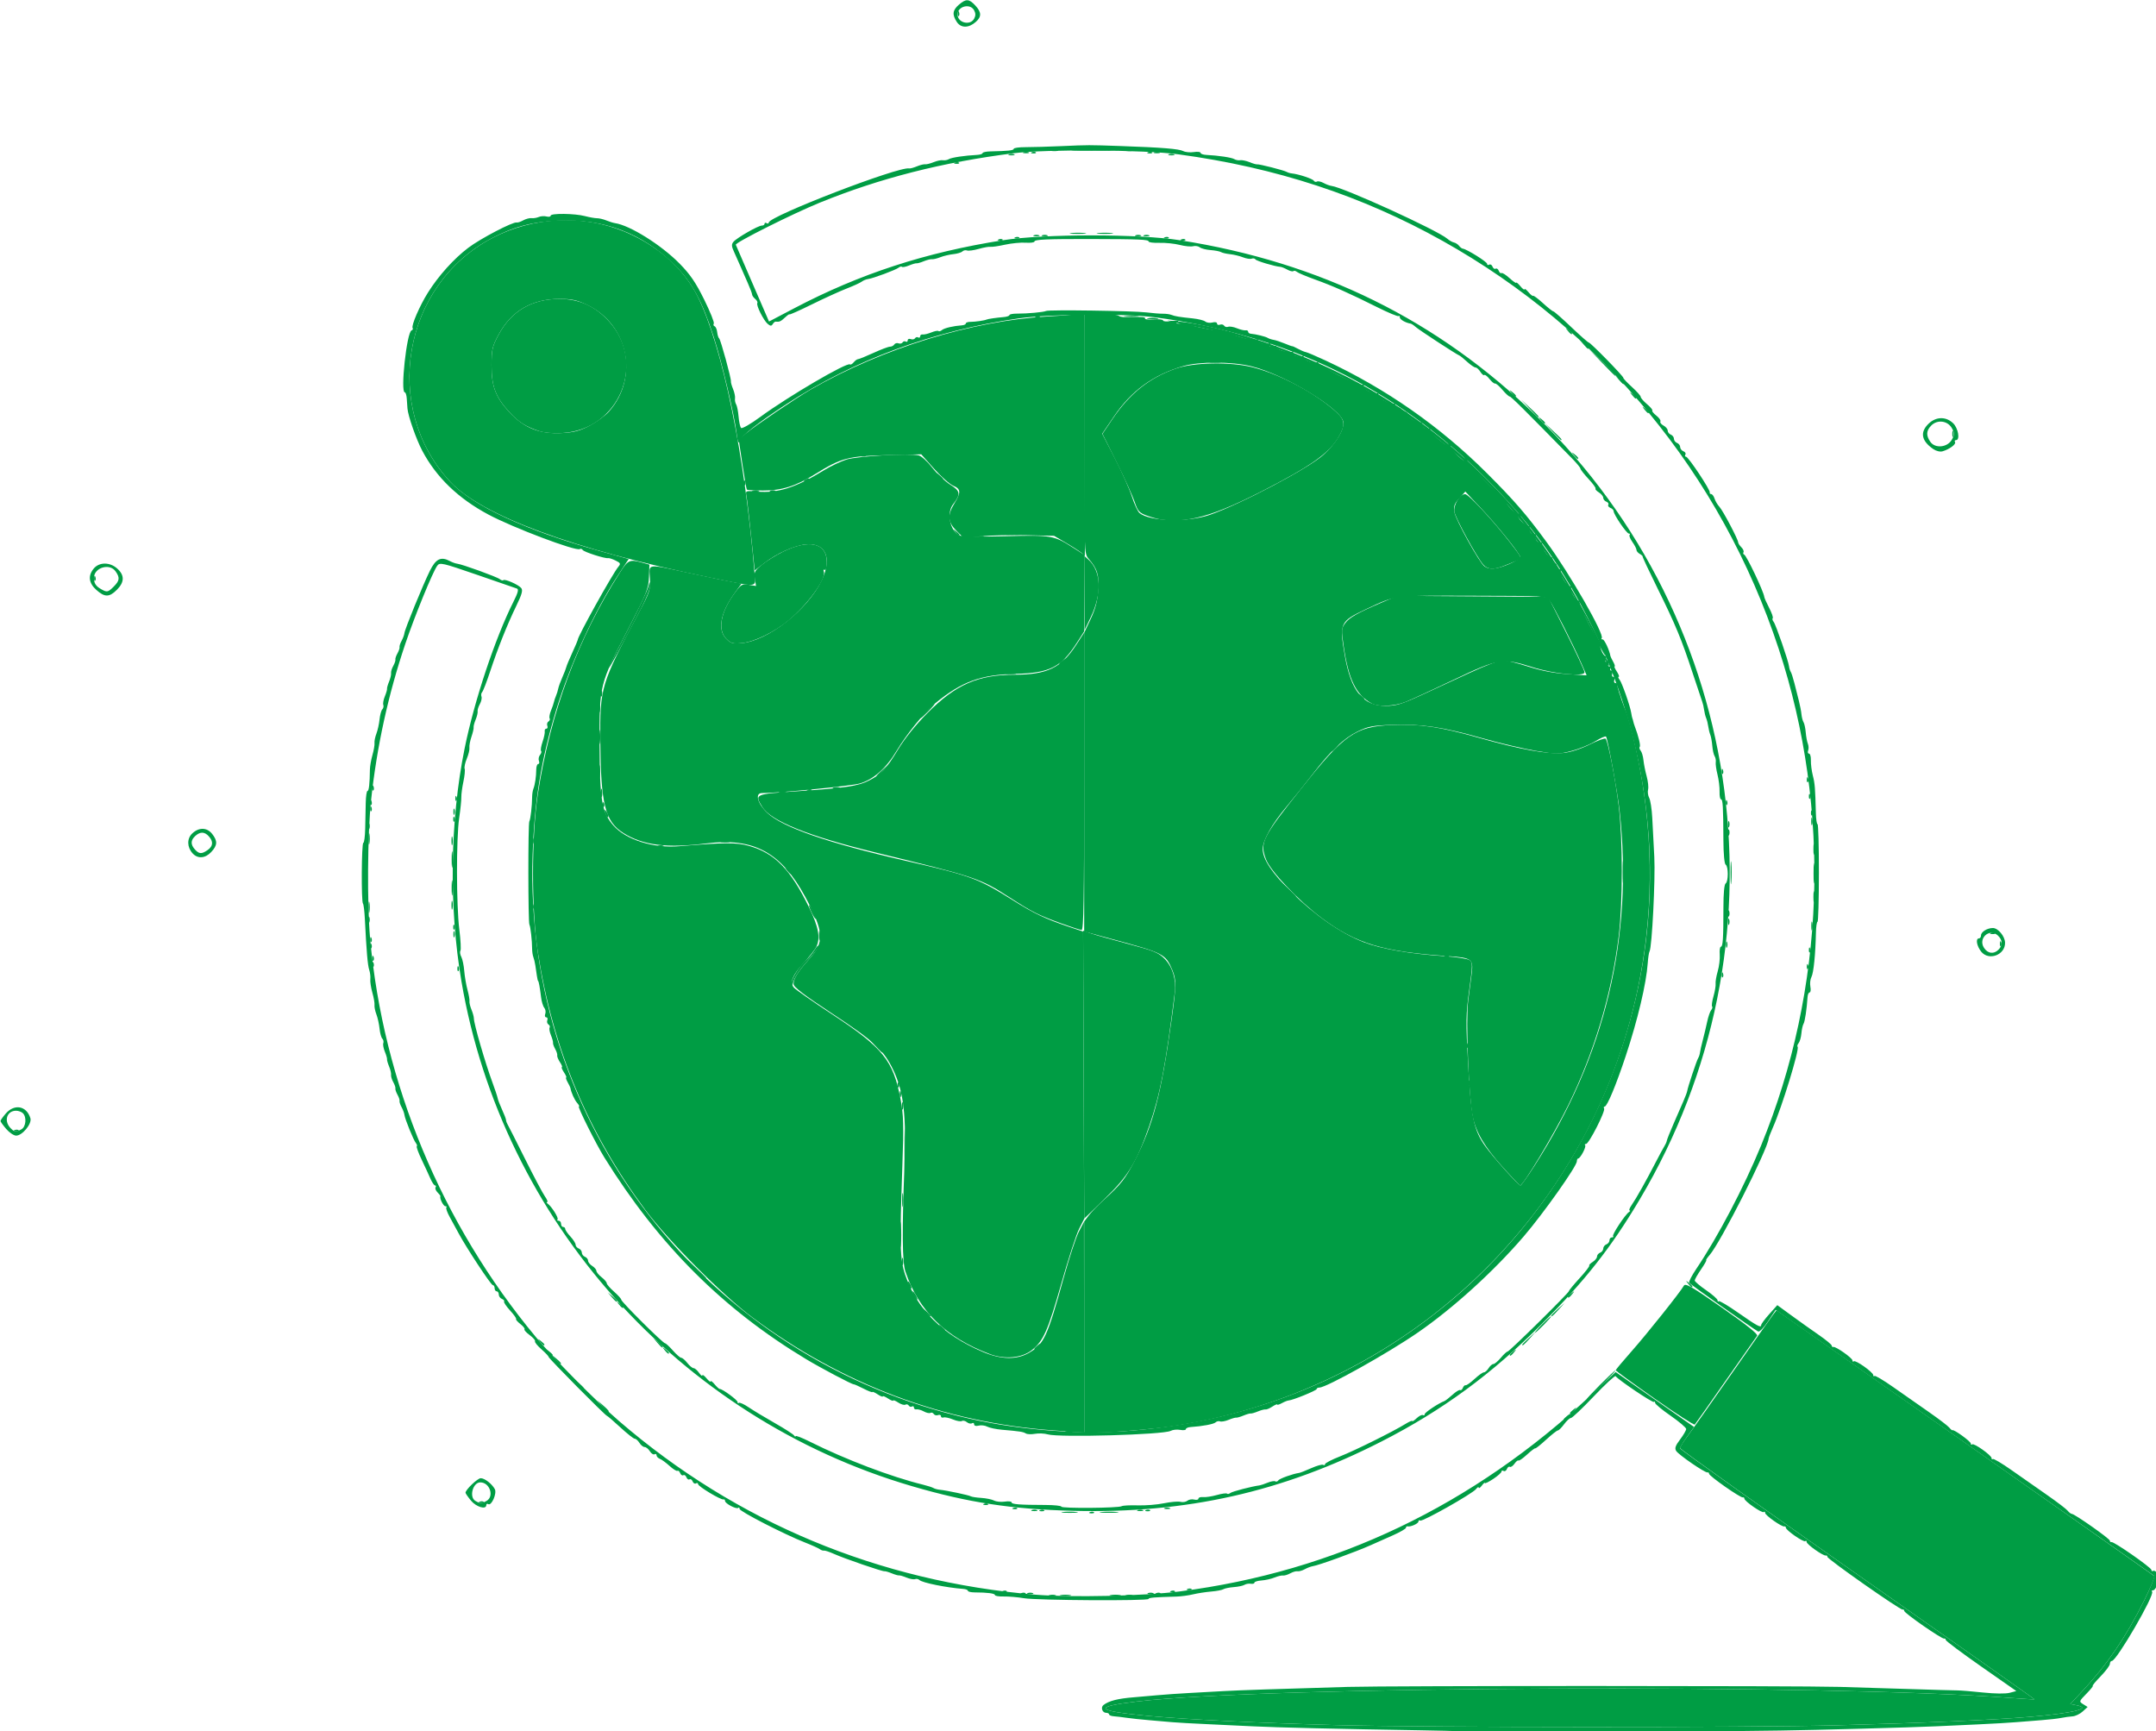
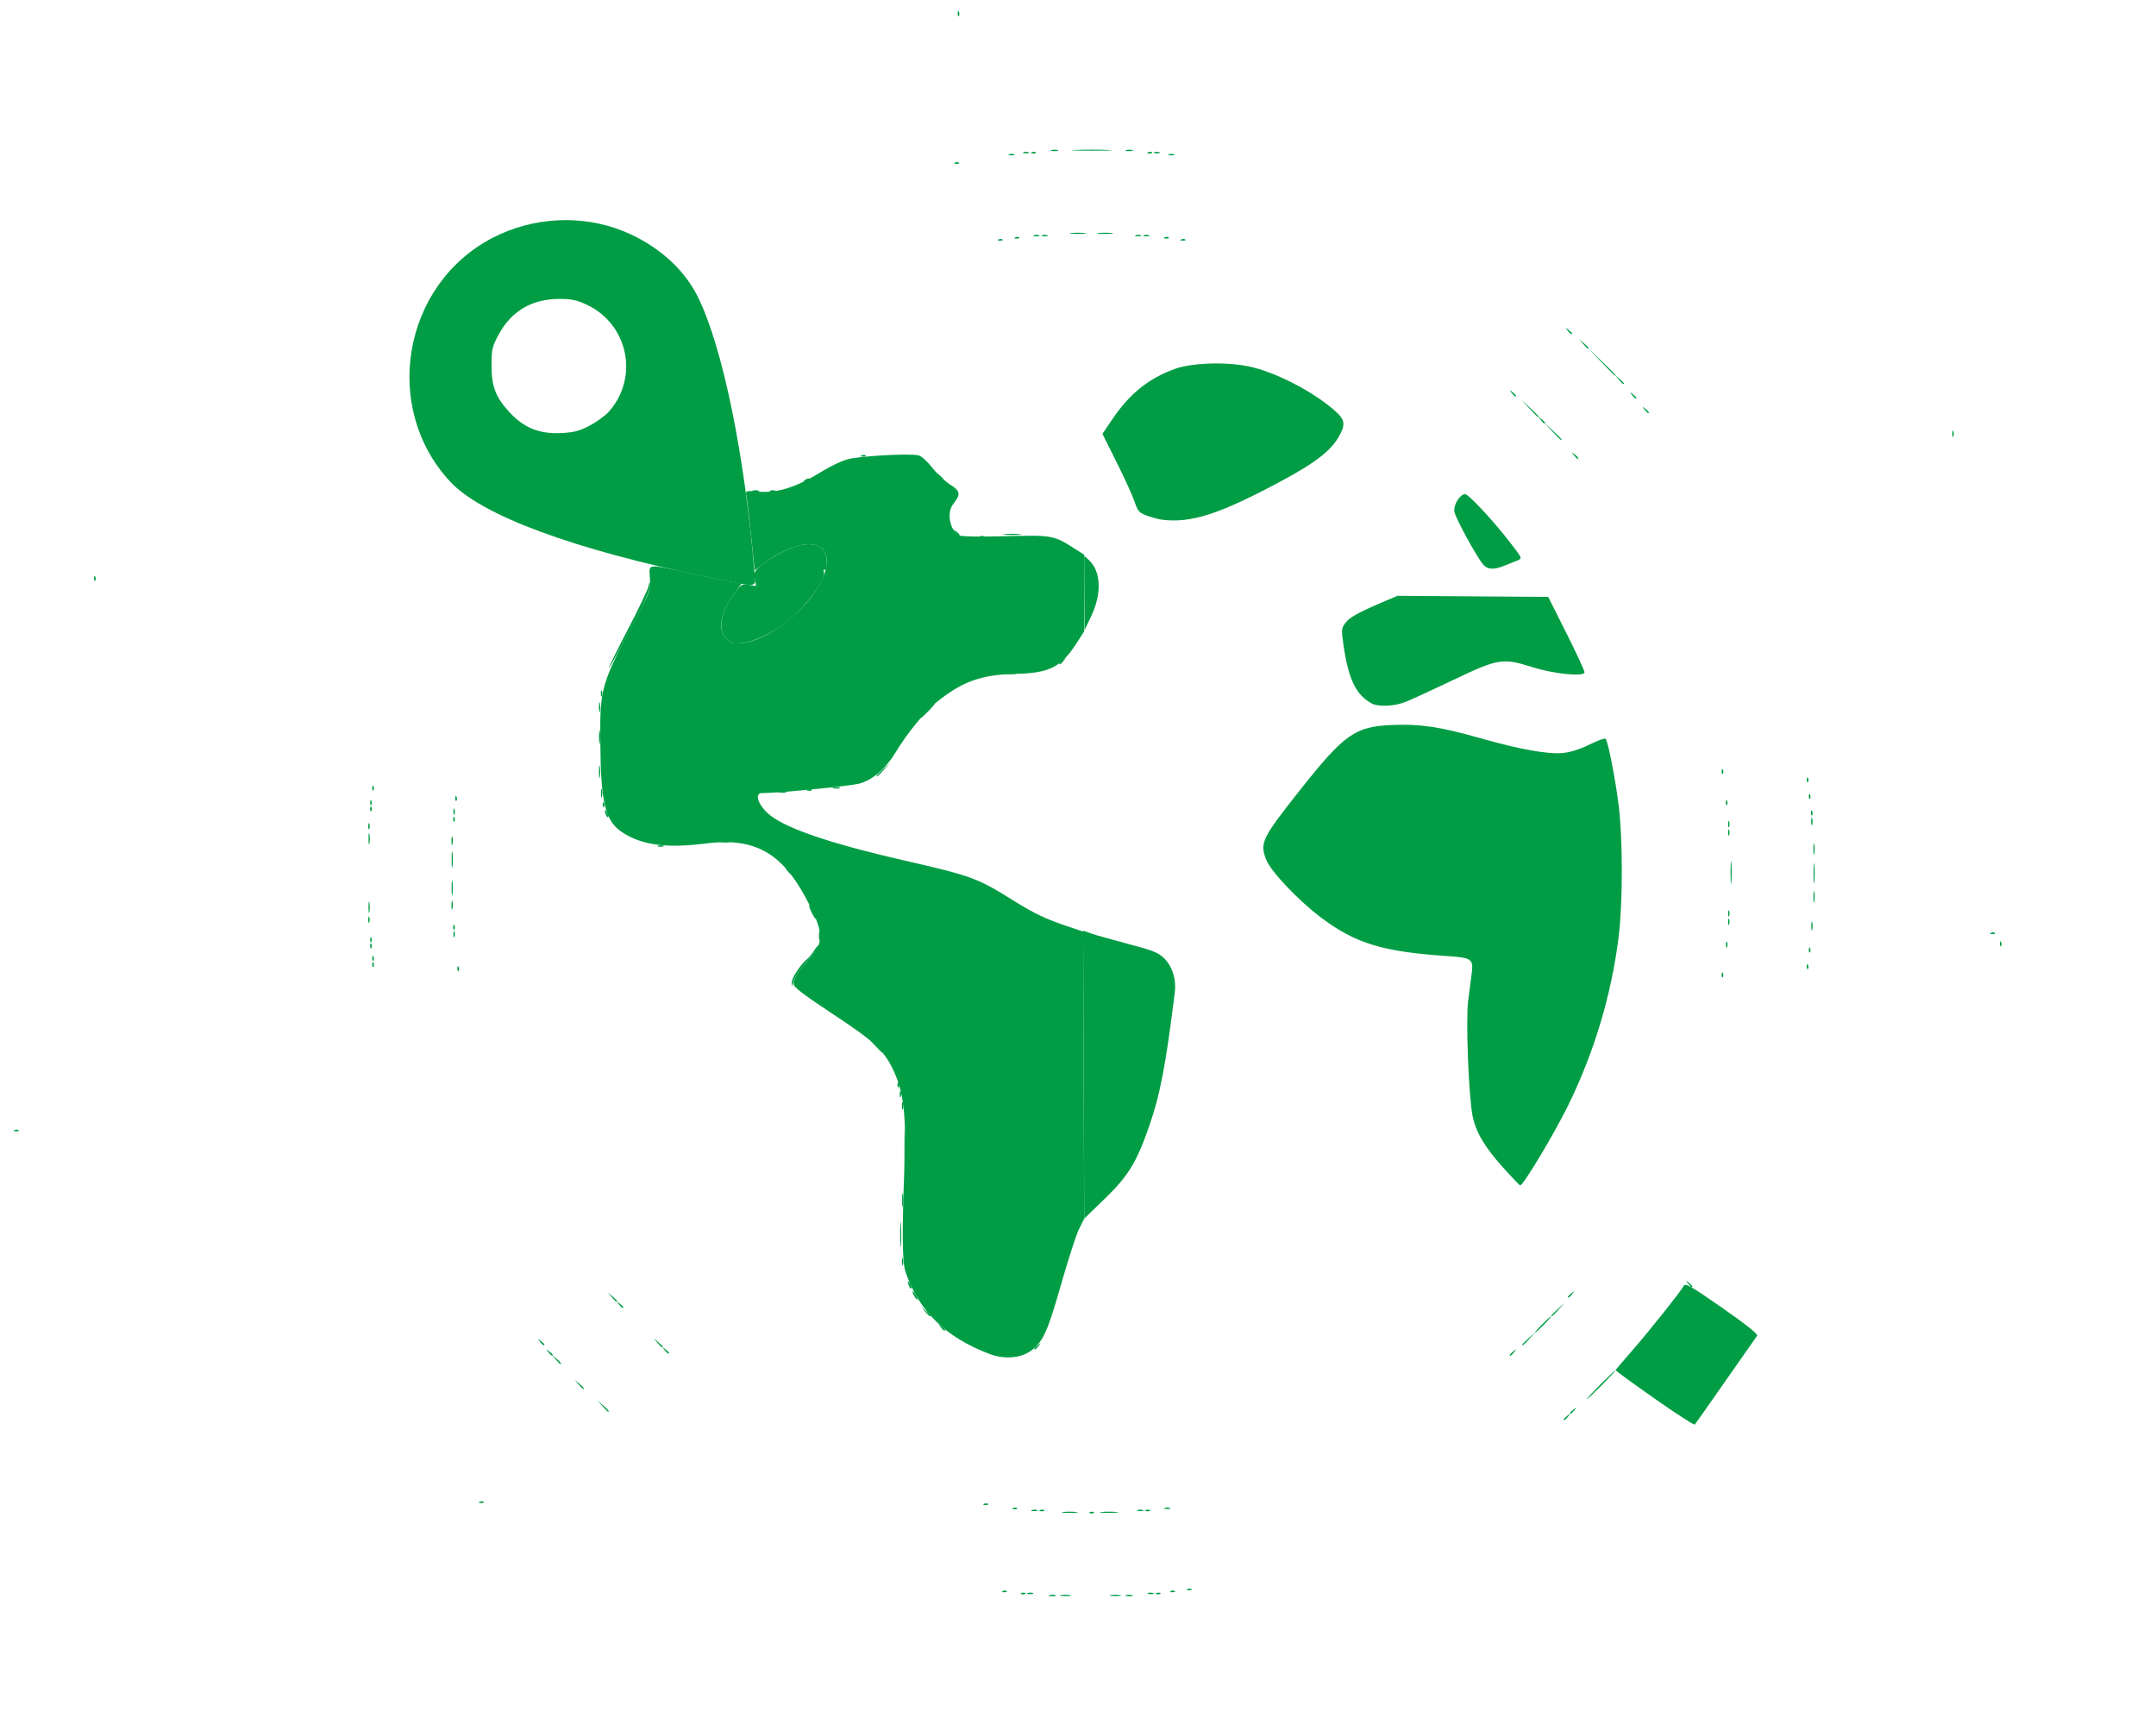
<svg xmlns="http://www.w3.org/2000/svg" xmlns:ns1="http://sodipodi.sourceforge.net/DTD/sodipodi-0.dtd" xmlns:ns2="http://www.inkscape.org/namespaces/inkscape" ns1:docname="3.svg" width="127.222mm" height="102.152mm" viewBox="0 0 127.222 102.152" id="svg1024" ns2:version="1.0 (4035a4fb49, 2020-05-01)">
  <defs id="defs1018" />
  <g ns2:label="Warstwa 1" ns2:groupmode="layer" id="layer1">
    <g id="g1081" transform="matrix(0.463,0,0,0.463,-31.121,-16.059)" style="fill:#009d44;fill-opacity:1">
      <path style="fill:#009d44;fill-opacity:1;stroke-width:0.265" d="m 202.416,237.957 c 0.327,-0.063 0.863,-0.063 1.191,0 0.327,0.063 0.059,0.115 -0.595,0.115 -0.655,0 -0.923,-0.052 -0.595,-0.115 z m 6.35,0 c 0.327,-0.063 0.863,-0.063 1.191,0 0.327,0.063 0.059,0.115 -0.595,0.115 -0.655,0 -0.923,-0.052 -0.595,-0.115 z m -10.583,-0.253 c 0.182,-0.073 0.48,-0.073 0.661,0 0.182,0.073 0.033,0.133 -0.331,0.133 -0.364,0 -0.513,-0.06 -0.331,-0.133 z m 15.346,0 c 0.182,-0.073 0.48,-0.073 0.661,0 0.182,0.073 0.033,0.133 -0.331,0.133 -0.364,0 -0.513,-0.06 -0.331,-0.133 z m 2.927,-0.27 c 0.191,-0.076 0.419,-0.067 0.507,0.021 0.088,0.088 -0.068,0.15 -0.347,0.139 -0.308,-0.013 -0.371,-0.075 -0.16,-0.16 z m 2.117,-0.265 c 0.191,-0.076 0.419,-0.067 0.507,0.021 0.088,0.088 -0.068,0.15 -0.347,0.139 -0.308,-0.013 -0.371,-0.075 -0.16,-0.16 z m -15.892,-9.8 c 0.473,-0.059 1.247,-0.059 1.72,0 0.473,0.059 0.086,0.107 -0.86,0.107 -0.946,0 -1.333,-0.048 -0.86,-0.107 z m 4.895,-0.001 c 0.546,-0.057 1.439,-0.057 1.984,0 0.546,0.057 0.099,0.104 -0.992,0.104 -1.091,0 -1.538,-0.047 -0.992,-0.104 z m -8.864,-0.247 c 0.182,-0.073 0.48,-0.073 0.661,0 0.182,0.073 0.033,0.133 -0.331,0.133 -0.364,0 -0.513,-0.06 -0.331,-0.133 z m 14.569,-0.006 c 0.191,-0.076 0.419,-0.067 0.507,0.021 0.088,0.088 -0.068,0.15 -0.347,0.139 -0.308,-0.013 -0.371,-0.075 -0.16,-0.16 z m -16.933,-0.265 c 0.191,-0.076 0.419,-0.067 0.507,0.021 0.088,0.088 -0.068,0.15 -0.347,0.139 -0.308,-0.013 -0.371,-0.075 -0.16,-0.16 z m 19.298,0.005 c 0.182,-0.073 0.48,-0.073 0.661,0 0.182,0.073 0.033,0.133 -0.331,0.133 -0.364,0 -0.513,-0.06 -0.331,-0.133 z m -23.002,-0.535 c 0.191,-0.076 0.419,-0.067 0.507,0.021 0.088,0.088 -0.068,0.15 -0.347,0.139 -0.308,-0.013 -0.371,-0.075 -0.16,-0.16 z m -64.294,-0.264 c 0.191,-0.076 0.419,-0.067 0.507,0.021 0.088,0.088 -0.068,0.15 -0.347,0.139 -0.308,-0.013 -0.371,-0.075 -0.16,-0.16 z m 149.744,-13.139 c -2.725,-1.915 -4.956,-3.541 -4.957,-3.614 -0.001,-0.073 0.895,-1.144 1.991,-2.381 1.963,-2.215 6.232,-7.568 6.694,-8.394 0.198,-0.354 0.998,0.108 4.9,2.832 3.103,2.167 4.587,3.354 4.436,3.549 -0.125,0.161 -1.928,2.734 -4.006,5.717 -2.078,2.983 -3.852,5.502 -3.941,5.598 -0.089,0.096 -2.392,-1.392 -5.117,-3.307 z m -10.788,1.842 c 0,-0.055 0.208,-0.263 0.463,-0.463 0.42,-0.329 0.429,-0.32 0.1,0.1 -0.346,0.441 -0.563,0.581 -0.563,0.363 z m -123.316,-0.892 -0.641,-0.728 0.728,0.641 c 0.68,0.6 0.849,0.814 0.641,0.814 -0.047,0 -0.375,-0.327 -0.728,-0.728 z m -5.958,-5.953 -0.504,-0.595 0.595,0.504 c 0.559,0.474 0.716,0.687 0.504,0.687 -0.05,0 -0.318,-0.268 -0.595,-0.595 z m 55.323,-0.68 c -5.577,-2.087 -9.063,-5.494 -10.743,-10.498 -0.41,-1.22 -0.446,-5.15 -0.124,-13.494 0.247,-6.401 -0.101,-9.403 -1.412,-12.171 -1.209,-2.552 -2.398,-3.655 -7.742,-7.18 -3.716,-2.452 -4.982,-3.422 -4.982,-3.817 0,-0.682 0.618,-1.658 2.02,-3.194 1.946,-2.132 1.855,-3.492 -0.529,-7.902 -3.071,-5.681 -6.576,-7.577 -12.596,-6.813 -5.021,0.637 -8.111,0.245 -10.612,-1.343 -2.299,-1.461 -2.856,-3.7 -2.91,-11.687 -0.046,-6.914 0.038,-7.196 4.929,-16.404 1.385,-2.608 1.47,-2.876 1.392,-4.366 -0.1,-1.913 -0.566,-1.862 5.341,-0.593 2.401,0.516 4.809,1.014 5.35,1.107 l 0.984,0.169 -0.917,1.277 c -1.775,2.471 -2.162,4.627 -1.032,5.758 0.594,0.594 0.848,0.665 1.978,0.557 3.404,-0.327 8.402,-4.252 10.197,-8.009 1.363,-2.851 0.497,-4.807 -2.021,-4.568 -1.472,0.14 -3.678,1.129 -5.306,2.379 l -1.217,0.935 -0.458,-4.4 c -0.252,-2.42 -0.519,-4.708 -0.593,-5.085 -0.136,-0.684 -0.133,-0.685 1.374,-0.56 2.632,0.218 4.885,-0.499 8.461,-2.694 0.873,-0.536 2.183,-1.162 2.91,-1.391 1.391,-0.438 8.047,-0.819 9.207,-0.528 0.355,0.089 1.129,0.79 1.722,1.558 0.592,0.768 1.622,1.74 2.289,2.162 1.317,0.833 1.375,1.221 0.372,2.505 -0.845,1.082 -0.421,3.304 0.756,3.963 0.275,0.154 2.606,0.198 5.887,0.11 5.976,-0.159 6.191,-0.121 8.802,1.554 l 1.26,0.809 v 4.88 4.88 l -0.901,1.409 c -2.022,3.16 -3.479,3.907 -7.826,4.008 -4.462,0.104 -6.882,0.988 -10.243,3.743 -1.384,1.134 -3.651,3.92 -4.928,6.058 -1.333,2.231 -2.978,3.686 -4.722,4.177 -1.118,0.315 -10.385,1.221 -12.456,1.218 -0.909,-0.001 -0.553,1.327 0.67,2.499 1.925,1.844 7.669,3.844 17.52,6.098 8.506,1.946 9.276,2.228 13.758,5.027 2.812,1.756 4.173,2.403 7.144,3.399 l 1.852,0.62 0.068,18.303 0.068,18.303 -0.643,1.269 c -0.354,0.698 -1.365,3.804 -2.247,6.902 -1.739,6.108 -2.294,7.369 -3.765,8.552 -1.276,1.026 -3.46,1.233 -5.387,0.512 z m -41.441,-0.51 c -0.329,-0.42 -0.32,-0.429 0.1,-0.1 0.255,0.2 0.463,0.408 0.463,0.463 0,0.218 -0.217,0.078 -0.563,-0.363 z m -15.875,-1.058 c -0.329,-0.42 -0.32,-0.429 0.1,-0.1 0.255,0.2 0.463,0.408 0.463,0.463 0,0.218 -0.217,0.078 -0.563,-0.363 z m 125.182,0.38 c 0,-0.045 0.387,-0.432 0.86,-0.86 l 0.86,-0.777 -0.777,0.86 c -0.724,0.802 -0.943,0.982 -0.943,0.777 z m 3.704,-3.704 c 0,-0.045 0.387,-0.432 0.86,-0.86 l 0.86,-0.777 -0.777,0.86 c -0.724,0.802 -0.943,0.982 -0.943,0.777 z m -119.749,-2.365 -0.504,-0.595 0.595,0.504 c 0.327,0.277 0.595,0.545 0.595,0.595 0,0.212 -0.213,0.055 -0.687,-0.504 z m 141.466,-41.099 c 0.013,-0.308 0.075,-0.371 0.16,-0.16 0.076,0.191 0.067,0.419 -0.021,0.507 -0.088,0.088 -0.15,-0.068 -0.139,-0.347 z M 125.509,158.085 c 0.013,-0.308 0.075,-0.371 0.16,-0.16 0.076,0.191 0.067,0.419 -0.021,0.507 -0.088,0.088 -0.15,-0.068 -0.139,-0.347 z m 171.979,-0.265 c 0.013,-0.308 0.075,-0.371 0.16,-0.16 0.076,0.191 0.067,0.419 -0.021,0.507 -0.088,0.088 -0.15,-0.068 -0.139,-0.347 z m -182.827,-1.058 c 0.013,-0.308 0.075,-0.371 0.16,-0.16 0.076,0.191 0.067,0.419 -0.021,0.507 -0.088,0.088 -0.15,-0.068 -0.139,-0.347 z m 183.092,-1.058 c 0.013,-0.308 0.075,-0.371 0.16,-0.16 0.076,0.191 0.067,0.419 -0.021,0.507 -0.088,0.088 -0.15,-0.068 -0.139,-0.347 z m -10.562,-0.639 c 0,-0.364 0.06,-0.513 0.133,-0.331 0.073,0.182 0.073,0.48 0,0.661 -0.073,0.182 -0.133,0.033 -0.133,-0.331 z m 34.904,-0.154 c 0.013,-0.308 0.075,-0.371 0.16,-0.16 0.076,0.191 0.067,0.419 -0.021,0.507 -0.088,0.088 -0.15,-0.068 -0.139,-0.347 z m -207.698,-0.529 c 0.013,-0.308 0.075,-0.371 0.16,-0.16 0.076,0.191 0.067,0.419 -0.021,0.507 -0.088,0.088 -0.15,-0.068 -0.139,-0.347 z m 10.604,-0.639 c 0,-0.364 0.06,-0.513 0.133,-0.331 0.073,0.182 0.073,0.48 0,0.661 -0.073,0.182 -0.133,0.033 -0.133,-0.331 z m 173.057,-1.058 c 0,-0.509 0.054,-0.718 0.121,-0.463 0.067,0.255 0.067,0.671 0,0.926 -0.067,0.255 -0.121,0.046 -0.121,-0.463 z m -10.603,-0.529 c 0,-0.364 0.06,-0.513 0.133,-0.331 0.073,0.182 0.073,0.48 0,0.661 -0.073,0.182 -0.133,0.033 -0.133,-0.331 z m -173.272,-1.852 c 0,-0.655 0.052,-0.923 0.115,-0.595 0.063,0.327 0.063,0.863 0,1.191 -0.063,0.327 -0.115,0.059 -0.115,-0.595 z m 10.573,-0.265 c 0,-0.509 0.054,-0.718 0.121,-0.463 0.067,0.255 0.067,0.671 0,0.926 -0.067,0.255 -0.121,0.046 -0.121,-0.463 z m 163.016,-4.101 c -7.9e-4,-1.31 0.044,-1.879 0.099,-1.265 0.056,0.614 0.056,1.686 0.002,2.381 -0.055,0.696 -0.1,0.193 -0.101,-1.117 z m 10.58,0 c 10e-4,-1.164 0.048,-1.607 0.103,-0.985 0.056,0.622 0.055,1.575 -0.002,2.117 -0.057,0.542 -0.103,0.033 -0.102,-1.131 z m -184.169,-4.366 c 0,-0.655 0.052,-0.923 0.115,-0.595 0.063,0.327 0.063,0.863 0,1.191 -0.063,0.327 -0.115,0.059 -0.115,-0.595 z m 10.573,0.265 c 0,-0.509 0.054,-0.718 0.121,-0.463 0.067,0.255 0.067,0.671 0,0.926 -0.067,0.255 -0.121,0.046 -0.121,-0.463 z m 162.699,-2.117 c 0,-0.364 0.06,-0.513 0.133,-0.331 0.073,0.182 0.073,0.48 0,0.661 -0.073,0.182 -0.133,0.033 -0.133,-0.331 z m 10.593,-0.397 c 0.005,-0.437 0.065,-0.583 0.132,-0.326 0.067,0.257 0.063,0.615 -0.01,0.794 -0.072,0.179 -0.127,-0.032 -0.122,-0.468 z M 125.001,138.131 c 0,-0.364 0.06,-0.513 0.133,-0.331 0.073,0.182 0.073,0.48 0,0.661 -0.073,0.182 -0.133,0.033 -0.133,-0.331 z m -10.604,-0.419 c 0.013,-0.308 0.075,-0.371 0.16,-0.16 0.076,0.191 0.067,0.419 -0.021,0.507 -0.088,0.088 -0.15,-0.068 -0.139,-0.347 z m 172.773,-0.794 c 0.013,-0.308 0.075,-0.371 0.16,-0.16 0.076,0.191 0.067,0.419 -0.021,0.507 -0.088,0.088 -0.15,-0.068 -0.139,-0.347 z m 10.583,-0.794 c 0.013,-0.308 0.075,-0.371 0.16,-0.16 0.076,0.191 0.067,0.419 -0.021,0.507 -0.088,0.088 -0.15,-0.068 -0.139,-0.347 z m -183.092,-1.058 c 0.013,-0.308 0.075,-0.371 0.16,-0.16 0.076,0.191 0.067,0.419 -0.021,0.507 -0.088,0.088 -0.15,-0.068 -0.139,-0.347 z m 182.827,-1.058 c 0.013,-0.308 0.075,-0.371 0.16,-0.16 0.076,0.191 0.067,0.419 -0.021,0.507 -0.088,0.088 -0.15,-0.068 -0.139,-0.347 z m -10.848,-1.058 c 0.013,-0.308 0.075,-0.371 0.16,-0.16 0.076,0.191 0.067,0.419 -0.021,0.507 -0.088,0.088 -0.15,-0.068 -0.139,-0.347 z M 79.207,108.344 c 0.013,-0.308 0.075,-0.371 0.16,-0.16 0.076,0.191 0.067,0.419 -0.021,0.507 -0.088,0.088 -0.15,-0.068 -0.139,-0.347 z M 267.8,92.689 c -0.329,-0.42 -0.32,-0.429 0.1,-0.1 0.441,0.346 0.581,0.563 0.363,0.563 -0.055,0 -0.263,-0.208 -0.463,-0.463 z m -2.757,-3.043 -1.046,-1.124 1.124,1.046 c 1.046,0.973 1.246,1.203 1.046,1.203 -0.043,0 -0.549,-0.506 -1.124,-1.124 z m 50.987,0.331 c 0,-0.364 0.06,-0.513 0.133,-0.331 0.073,0.182 0.073,0.48 0,0.661 -0.073,0.182 -0.133,0.033 -0.133,-0.331 z m -53.897,-3.241 -1.046,-1.124 1.124,1.046 c 1.046,0.973 1.246,1.203 1.046,1.203 -0.043,0 -0.549,-0.506 -1.124,-1.124 z m 14.663,0.132 c -0.329,-0.42 -0.32,-0.429 0.1,-0.1 0.441,0.346 0.581,0.563 0.363,0.563 -0.055,0 -0.263,-0.208 -0.463,-0.463 z m -1.587,-1.852 c -0.329,-0.42 -0.32,-0.429 0.1,-0.1 0.441,0.346 0.581,0.563 0.363,0.563 -0.055,0 -0.263,-0.208 -0.463,-0.463 z m -3.943,-4.233 -1.712,-1.786 1.786,1.712 c 1.659,1.59 1.907,1.86 1.712,1.86 -0.041,0 -0.844,-0.804 -1.786,-1.786 z m -4.259,-3.969 c -0.329,-0.42 -0.32,-0.429 0.1,-0.1 0.255,0.2 0.463,0.408 0.463,0.463 0,0.218 -0.217,0.078 -0.563,-0.363 z M 194.495,65.19 c 0.191,-0.076 0.419,-0.067 0.507,0.021 0.088,0.088 -0.068,0.15 -0.347,0.139 -0.308,-0.013 -0.371,-0.075 -0.16,-0.16 z m 23.283,0 c 0.191,-0.076 0.419,-0.067 0.507,0.021 0.088,0.088 -0.068,0.15 -0.347,0.139 -0.308,-0.013 -0.371,-0.075 -0.16,-0.16 z M 196.611,64.926 c 0.191,-0.076 0.419,-0.067 0.507,0.021 0.088,0.088 -0.068,0.15 -0.347,0.139 -0.308,-0.013 -0.371,-0.075 -0.16,-0.16 z m 19.05,0 c 0.191,-0.076 0.419,-0.067 0.507,0.021 0.088,0.088 -0.068,0.15 -0.347,0.139 -0.308,-0.013 -0.371,-0.075 -0.16,-0.16 z m -16.685,-0.259 c 0.182,-0.073 0.48,-0.073 0.661,0 0.182,0.073 0.033,0.133 -0.331,0.133 -0.364,0 -0.513,-0.06 -0.331,-0.133 z m 14.023,0 c 0.182,-0.073 0.48,-0.073 0.661,0 0.182,0.073 0.033,0.133 -0.331,0.133 -0.364,0 -0.513,-0.06 -0.331,-0.133 z m -9.26,-0.281 c 0.473,-0.059 1.247,-0.059 1.72,0 0.473,0.059 0.086,0.107 -0.86,0.107 -0.946,0 -1.333,-0.048 -0.86,-0.107 z m 3.44,0 c 0.473,-0.059 1.247,-0.059 1.72,0 0.473,0.059 0.086,0.107 -0.86,0.107 -0.946,0 -1.333,-0.048 -0.86,-0.107 z m -18.24,-8.985 c 0.191,-0.076 0.419,-0.067 0.507,0.021 0.088,0.088 -0.068,0.15 -0.347,0.139 -0.308,-0.013 -0.371,-0.075 -0.16,-0.16 z m 6.863,-1.053 c 0.182,-0.073 0.48,-0.073 0.661,0 0.182,0.073 0.033,0.133 -0.331,0.133 -0.364,0 -0.513,-0.06 -0.331,-0.133 z m 20.373,0 c 0.182,-0.073 0.48,-0.073 0.661,0 0.182,0.073 0.033,0.133 -0.331,0.133 -0.364,0 -0.513,-0.06 -0.331,-0.133 z m -17.446,-0.27 c 0.191,-0.076 0.419,-0.067 0.507,0.021 0.088,0.088 -0.068,0.15 -0.347,0.139 -0.308,-0.013 -0.371,-0.075 -0.16,-0.16 z m 14.817,0 c 0.191,-0.076 0.419,-0.067 0.507,0.021 0.088,0.088 -0.068,0.15 -0.347,0.139 -0.308,-0.013 -0.371,-0.075 -0.16,-0.16 z m -9.264,-0.281 c 1.207,-0.049 3.112,-0.049 4.233,6.08e-4 1.121,0.049 0.133,0.09 -2.195,0.089 -2.328,-3.44e-4 -3.245,-0.041 -2.038,-0.09 z m -15.007,-17.42 c 0.013,-0.308 0.075,-0.371 0.16,-0.16 0.076,0.191 0.067,0.419 -0.021,0.507 -0.088,0.088 -0.15,-0.068 -0.139,-0.347 z" id="path1054" />
      <path style="fill:#009d44;fill-opacity:1;stroke-width:0.265" d="m 200.966,237.961 c 0.257,-0.067 0.615,-0.063 0.794,0.01 0.179,0.072 -0.032,0.127 -0.468,0.122 -0.437,-0.005 -0.583,-0.065 -0.326,-0.132 z m 9.79,0 c 0.257,-0.067 0.615,-0.063 0.794,0.01 0.179,0.072 -0.032,0.127 -0.468,0.122 -0.437,-0.005 -0.583,-0.065 -0.326,-0.132 z m -13.35,-0.262 c 0.191,-0.076 0.419,-0.067 0.507,0.021 0.088,0.088 -0.068,0.15 -0.347,0.139 -0.308,-0.013 -0.371,-0.075 -0.16,-0.16 z m 17.198,0 c 0.191,-0.076 0.419,-0.067 0.507,0.021 0.088,0.088 -0.068,0.15 -0.347,0.139 -0.308,-0.013 -0.371,-0.075 -0.16,-0.16 z M 195.024,237.434 c 0.191,-0.076 0.419,-0.067 0.507,0.021 0.088,0.088 -0.068,0.15 -0.347,0.139 -0.308,-0.013 -0.371,-0.075 -0.16,-0.16 z m 11.113,-10.054 c 0.191,-0.076 0.419,-0.067 0.507,0.021 0.088,0.088 -0.068,0.15 -0.347,0.139 -0.308,-0.013 -0.371,-0.075 -0.16,-0.16 z m -6.35,-0.265 c 0.191,-0.076 0.419,-0.067 0.507,0.021 0.088,0.088 -0.068,0.15 -0.347,0.139 -0.308,-0.013 -0.371,-0.075 -0.16,-0.16 z m 12.419,0.006 c 0.182,-0.073 0.48,-0.073 0.661,0 0.182,0.073 0.033,0.133 -0.331,0.133 -0.364,0 -0.513,-0.06 -0.331,-0.133 z m 54.306,-11.566 c 0,-0.055 0.208,-0.263 0.463,-0.463 0.42,-0.329 0.429,-0.32 0.1,0.1 -0.346,0.441 -0.563,0.581 -0.563,0.363 z m 4.63,-4.398 c 1.011,-1.019 1.897,-1.852 1.97,-1.852 0.073,0 -0.695,0.833 -1.706,1.852 -1.011,1.019 -1.897,1.852 -1.97,1.852 -0.073,0 0.695,-0.833 1.706,-1.852 z m -130.2,-0.066 -0.504,-0.595 0.595,0.504 c 0.559,0.474 0.716,0.687 0.504,0.687 -0.05,0 -0.318,-0.268 -0.595,-0.595 z m -3.845,-4.101 c -0.329,-0.42 -0.32,-0.429 0.1,-0.1 0.255,0.2 0.463,0.408 0.463,0.463 0,0.218 -0.217,0.078 -0.563,-0.363 z m 122.536,0.363 c 0,-0.055 0.208,-0.263 0.463,-0.463 0.42,-0.329 0.429,-0.32 0.1,0.1 -0.346,0.441 -0.563,0.581 -0.563,0.363 z m -60.59,-0.794 c 0,-0.055 0.208,-0.263 0.463,-0.463 0.42,-0.329 0.429,-0.32 0.1,0.1 -0.346,0.441 -0.563,0.581 -0.563,0.363 z m -48.047,-0.76 -0.504,-0.595 0.595,0.504 c 0.559,0.474 0.716,0.687 0.504,0.687 -0.05,0 -0.318,-0.268 -0.595,-0.595 z m 112.738,-2.315 c 0.568,-0.582 1.093,-1.058 1.166,-1.058 0.073,0 -0.333,0.476 -0.901,1.058 -0.568,0.582 -1.093,1.058 -1.166,1.058 -0.073,0 0.333,-0.476 0.901,-1.058 z m -76.631,0.331 c -0.329,-0.42 -0.32,-0.429 0.1,-0.1 0.255,0.2 0.463,0.408 0.463,0.463 0,0.218 -0.217,0.078 -0.563,-0.363 z m -1.976,-1.984 -0.504,-0.595 0.595,0.504 c 0.559,0.474 0.716,0.687 0.504,0.687 -0.05,0 -0.318,-0.268 -0.595,-0.595 z m -39.035,-0.926 c -0.329,-0.42 -0.32,-0.429 0.1,-0.1 0.255,0.2 0.463,0.408 0.463,0.463 0,0.218 -0.217,0.078 -0.563,-0.363 z m 37.605,-1.124 c -0.156,-0.291 -0.224,-0.529 -0.151,-0.529 0.073,0 0.26,0.238 0.415,0.529 0.156,0.291 0.224,0.529 0.151,0.529 -0.073,0 -0.26,-0.238 -0.415,-0.529 z m 83.344,0.165 c 0,-0.055 0.208,-0.263 0.463,-0.463 0.42,-0.329 0.429,-0.32 0.1,0.1 -0.346,0.441 -0.563,0.581 -0.563,0.363 z m -83.973,-1.366 c -0.255,-0.665 -0.18,-0.837 0.132,-0.301 0.154,0.266 0.225,0.539 0.157,0.607 -0.068,0.068 -0.198,-0.07 -0.289,-0.306 z m 99.285,-0.321 c -0.329,-0.42 -0.32,-0.429 0.1,-0.1 0.441,0.346 0.581,0.563 0.363,0.563 -0.055,0 -0.263,-0.208 -0.463,-0.463 z M 182.161,195.414 c 0.005,-0.437 0.065,-0.583 0.132,-0.326 0.067,0.257 0.063,0.615 -0.01,0.794 -0.072,0.179 -0.127,-0.032 -0.122,-0.468 z m -0.22,-3.44 c 8e-4,-1.455 0.045,-2.017 0.099,-1.248 0.054,0.769 0.053,1.959 -0.001,2.646 -0.054,0.686 -0.098,0.057 -0.098,-1.398 z m 23.389,-20.343 -0.07,-18.348 1.001,0.353 c 0.551,0.194 2.682,0.796 4.737,1.337 3.21,0.846 3.859,1.107 4.611,1.859 1.036,1.036 1.54,2.667 1.334,4.318 -1.165,9.357 -1.866,13.013 -3.264,17.041 -1.596,4.6 -2.67,6.356 -5.644,9.236 l -2.635,2.551 z m -23.141,15.978 c 0,-0.8 0.05,-1.128 0.11,-0.728 0.061,0.4 0.061,1.055 0,1.455 -0.061,0.4 -0.11,0.073 -0.11,-0.728 z m 0.295,-6.218 c 2.6e-4,-2.619 0.04,-3.655 0.088,-2.302 0.048,1.353 0.048,3.497 -5.3e-4,4.763 -0.048,1.266 -0.088,0.159 -0.087,-2.461 z m 76.236,2.012 c -2.304,-2.565 -3.428,-4.477 -3.827,-6.51 -0.508,-2.59 -0.878,-12.269 -0.561,-14.684 0.162,-1.237 0.366,-2.812 0.453,-3.501 0.227,-1.803 -0.016,-1.978 -3.036,-2.179 -8.274,-0.552 -11.736,-1.599 -16.114,-4.874 -2.946,-2.204 -6.502,-5.958 -7.07,-7.464 -0.804,-2.131 -0.515,-2.712 4.477,-9.003 5.506,-6.939 6.895,-7.914 11.557,-8.114 3.584,-0.153 6.149,0.226 11.164,1.65 5.177,1.47 8.772,2.114 10.695,1.916 0.922,-0.095 2.203,-0.507 3.353,-1.079 1.024,-0.509 1.94,-0.842 2.036,-0.741 0.307,0.322 1.247,5.134 1.668,8.529 0.528,4.268 0.528,12.374 -1.2e-4,16.666 -0.91,7.394 -3.121,14.781 -6.451,21.556 -1.799,3.661 -5.716,10.187 -6.107,10.178 -0.073,-0.002 -1.079,-1.057 -2.236,-2.345 z M 69.082,178.696 c 0.191,-0.076 0.419,-0.067 0.507,0.021 0.088,0.088 -0.068,0.15 -0.347,0.139 -0.308,-0.013 -0.371,-0.075 -0.16,-0.16 z M 182.161,175.57 c 0.005,-0.437 0.065,-0.583 0.132,-0.326 0.067,0.257 0.063,0.615 -0.01,0.794 -0.072,0.179 -0.127,-0.032 -0.122,-0.468 z m -0.274,-1.455 c 0,-0.364 0.06,-0.513 0.133,-0.331 0.073,0.182 0.073,0.48 0,0.661 -0.073,0.182 -0.133,0.033 -0.133,-0.331 z m -0.285,-1.213 c 0.013,-0.308 0.075,-0.371 0.16,-0.16 0.076,0.191 0.067,0.419 -0.021,0.507 -0.088,0.088 -0.15,-0.068 -0.139,-0.347 z m -2.946,-5.071 -0.912,-0.992 0.992,0.912 c 0.546,0.501 0.992,0.948 0.992,0.992 0,0.202 -0.224,0.012 -1.073,-0.912 z m -10.538,-7.898 c -0.032,-0.572 1.096,-2.313 1.952,-3.016 0.266,-0.218 0.702,-0.754 0.969,-1.191 0.267,-0.437 0.486,-0.64 0.486,-0.452 5.3e-4,0.188 -0.511,0.903 -1.137,1.587 -1.271,1.392 -1.913,2.338 -2.109,3.109 -0.123,0.486 -0.134,0.483 -0.162,-0.037 z m -53.456,-2.377 c 0.013,-0.308 0.075,-0.371 0.16,-0.16 0.076,0.191 0.067,0.419 -0.021,0.507 -0.088,0.088 -0.15,-0.068 -0.139,-0.347 z m -0.265,-2.381 c 0.013,-0.308 0.075,-0.371 0.16,-0.16 0.076,0.191 0.067,0.419 -0.021,0.507 -0.088,0.088 -0.15,-0.068 -0.139,-0.347 z m 57.196,-1.301 c 0.003,-0.582 0.057,-0.789 0.12,-0.46 0.063,0.329 0.061,0.805 -0.005,1.058 -0.066,0.253 -0.118,-0.016 -0.115,-0.598 z m 149.373,-0.313 c 0.191,-0.076 0.419,-0.067 0.507,0.021 0.088,0.088 -0.068,0.15 -0.347,0.139 -0.308,-0.013 -0.371,-0.075 -0.16,-0.16 z m -195.986,-0.767 c 0.013,-0.308 0.075,-0.371 0.16,-0.16 0.076,0.191 0.067,0.419 -0.021,0.507 -0.088,0.088 -0.15,-0.068 -0.139,-0.347 z m -10.827,-0.904 c 0,-0.364 0.06,-0.513 0.133,-0.331 0.073,0.182 0.073,0.48 0,0.661 -0.073,0.182 -0.133,0.033 -0.133,-0.331 z m 56.498,-0.929 c -0.242,-0.507 -0.385,-0.923 -0.319,-0.923 0.181,0 0.984,1.62 0.863,1.741 -0.057,0.057 -0.302,-0.311 -0.544,-0.818 z m 116.804,0.136 c 0,-0.364 0.06,-0.513 0.133,-0.331 0.073,0.182 0.073,0.48 0,0.661 -0.073,0.182 -0.133,0.033 -0.133,-0.331 z m 10.878,-2.117 c 0,-0.655 0.052,-0.923 0.115,-0.595 0.063,0.327 0.063,0.863 0,1.191 -0.063,0.327 -0.115,0.059 -0.115,-0.595 z M 124.776,147.789 c 0.002,-0.873 0.051,-1.198 0.11,-0.723 0.059,0.476 0.058,1.19 -0.003,1.587 -0.06,0.398 -0.109,0.008 -0.107,-0.865 z m 42.747,-2.183 c -0.329,-0.42 -0.32,-0.429 0.1,-0.1 0.255,0.2 0.463,0.408 0.463,0.463 0,0.218 -0.217,0.078 -0.563,-0.363 z m -42.744,-1.389 c 0,-0.946 0.048,-1.333 0.107,-0.86 0.059,0.473 0.059,1.247 0,1.72 -0.059,0.473 -0.107,0.086 -0.107,-0.86 z m 173.554,-1.323 c 0,-0.655 0.052,-0.923 0.115,-0.595 0.063,0.327 0.063,0.863 0,1.191 -0.063,0.327 -0.115,0.059 -0.115,-0.595 z m -147.247,-0.44 c 0.182,-0.073 0.48,-0.073 0.661,0 0.182,0.073 0.033,0.133 -0.331,0.133 -0.364,0 -0.513,-0.06 -0.331,-0.133 z m 8.07,-0.536 c 0.255,-0.067 0.671,-0.067 0.926,0 0.255,0.067 0.046,0.121 -0.463,0.121 -0.509,0 -0.718,-0.054 -0.463,-0.121 z m 128.299,-1.141 c 0,-0.364 0.06,-0.513 0.133,-0.331 0.073,0.182 0.073,0.48 0,0.661 -0.073,0.182 -0.133,0.033 -0.133,-0.331 z m -173.302,-0.794 c 0,-0.364 0.06,-0.513 0.133,-0.331 0.073,0.182 0.073,0.48 0,0.661 -0.073,0.182 -0.133,0.033 -0.133,-0.331 z m 10.827,-0.948 c 0.013,-0.308 0.075,-0.371 0.16,-0.16 0.076,0.191 0.067,0.419 -0.021,0.507 -0.088,0.088 -0.15,-0.068 -0.139,-0.347 z m 19.459,-0.517 c -0.255,-0.665 -0.18,-0.837 0.132,-0.301 0.154,0.266 0.225,0.539 0.157,0.607 -0.068,0.068 -0.198,-0.07 -0.289,-0.306 z m 153.579,-0.276 c 0.013,-0.308 0.075,-0.371 0.16,-0.16 0.076,0.191 0.067,0.419 -0.021,0.507 -0.088,0.088 -0.15,-0.068 -0.139,-0.347 z m -153.987,-1.058 c 0.013,-0.308 0.075,-0.371 0.16,-0.16 0.076,0.191 0.067,0.419 -0.021,0.507 -0.088,0.088 -0.15,-0.068 -0.139,-0.347 z m -29.633,-0.265 c 0.013,-0.308 0.075,-0.371 0.16,-0.16 0.076,0.191 0.067,0.419 -0.021,0.507 -0.088,0.088 -0.15,-0.068 -0.139,-0.347 z m 10.848,-0.529 c 0.013,-0.308 0.075,-0.371 0.16,-0.16 0.076,0.191 0.067,0.419 -0.021,0.507 -0.088,0.088 -0.15,-0.068 -0.139,-0.347 z m 18.561,-0.639 c 0,-0.509 0.054,-0.718 0.121,-0.463 0.067,0.255 0.067,0.671 0,0.926 -0.067,0.255 -0.121,0.046 -0.121,-0.463 z m 22.764,-0.183 c 0.257,-0.067 0.615,-0.063 0.794,0.01 0.179,0.072 -0.032,0.127 -0.468,0.122 -0.437,-0.005 -0.583,-0.065 -0.326,-0.132 z m 3.583,-0.262 c 0.191,-0.076 0.419,-0.067 0.507,0.021 0.088,0.088 -0.068,0.15 -0.347,0.139 -0.308,-0.013 -0.371,-0.075 -0.16,-0.16 z m 3.296,-0.267 c 0.257,-0.067 0.615,-0.063 0.794,0.01 0.179,0.072 -0.032,0.127 -0.468,0.122 -0.437,-0.005 -0.583,-0.065 -0.326,-0.132 z m -29.893,-2.066 c 0.002,-0.728 0.053,-0.994 0.114,-0.592 0.061,0.402 0.059,0.998 -0.004,1.323 -0.063,0.325 -0.113,-0.004 -0.111,-0.731 z m 35.379,0.579 c 0,-0.045 0.387,-0.432 0.86,-0.86 l 0.86,-0.777 -0.777,0.86 c -0.724,0.802 -0.943,0.982 -0.943,0.777 z m -35.375,-4.944 c 0,-0.8 0.05,-1.128 0.11,-0.728 0.061,0.4 0.061,1.055 0,1.455 -0.061,0.4 -0.11,0.073 -0.11,-0.728 z m 41.725,-3.307 c 0.494,-0.509 0.957,-0.926 1.03,-0.926 0.073,0 -0.272,0.417 -0.765,0.926 -0.494,0.509 -0.957,0.926 -1.03,0.926 -0.073,0 0.272,-0.417 0.765,-0.926 z m -41.737,-0.529 c 0.003,-0.582 0.057,-0.789 0.12,-0.46 0.063,0.329 0.061,0.805 -0.005,1.058 -0.066,0.253 -0.118,-0.016 -0.115,-0.598 z m 98.491,-0.44 c -2.009,-1.106 -2.957,-3.049 -3.586,-7.353 -0.297,-2.03 -0.283,-2.224 0.203,-2.88 0.546,-0.738 1.593,-1.326 4.762,-2.676 l 1.908,-0.813 9.602,0.07 9.602,0.07 2.315,4.609 c 1.273,2.535 2.315,4.785 2.315,5 0,0.598 -3.928,0.21 -6.647,-0.656 -3.763,-1.198 -4.349,-1.105 -10.022,1.603 -2.692,1.285 -5.465,2.561 -6.161,2.835 -1.398,0.551 -3.469,0.644 -4.29,0.192 z m -98.251,-1.28 c 0,-0.364 0.06,-0.513 0.133,-0.331 0.073,0.182 0.073,0.48 0,0.661 -0.073,0.182 -0.133,0.033 -0.133,-0.331 z m 51.753,-2.568 c 0.329,-0.063 0.805,-0.061 1.058,0.005 0.253,0.066 -0.016,0.118 -0.598,0.115 -0.582,-0.003 -0.789,-0.057 -0.46,-0.12 z m -50.731,-0.698 c -0.003,-0.123 1.085,-2.314 2.417,-4.87 1.333,-2.555 2.511,-5.015 2.619,-5.465 0.18,-0.753 0.198,-0.764 0.223,-0.141 0.015,0.373 -0.494,1.683 -1.131,2.91 -2.406,4.635 -4.122,7.781 -4.127,7.565 z m 57.409,-0.538 c 0,-0.055 0.208,-0.263 0.463,-0.463 0.42,-0.329 0.429,-0.32 0.1,0.1 -0.346,0.441 -0.563,0.581 -0.563,0.363 z m -42.446,-3.164 c -1.126,-1.126 -0.721,-3.381 1.038,-5.783 0.847,-1.156 0.973,-1.231 1.832,-1.092 l 0.923,0.15 -0.149,-0.917 c -0.133,-0.821 -0.042,-1.005 0.871,-1.764 0.561,-0.466 1.767,-1.217 2.68,-1.669 3.363,-1.665 5.616,-1.153 5.616,1.276 0,0.715 -0.104,1.123 -0.262,1.025 -0.146,-0.09 -0.196,0.008 -0.114,0.223 0.34,0.886 -2.024,4.16 -4.478,6.201 -1.807,1.502 -4.378,2.752 -5.981,2.906 -1.13,0.109 -1.384,0.037 -1.978,-0.557 z m 45.642,-5.839 -0.022,-4.737 0.556,0.503 c 1.609,1.456 1.725,4.316 0.297,7.287 l -0.81,1.684 -0.022,-4.737 z m 50.842,-3.601 c -0.835,-0.966 -3.548,-5.934 -3.683,-6.743 -0.143,-0.858 0.703,-2.249 1.368,-2.249 0.435,0 3.571,3.369 5.725,6.152 1.555,2.009 1.575,2.055 0.975,2.284 -0.337,0.128 -1.073,0.426 -1.637,0.661 -1.367,0.571 -2.192,0.54 -2.748,-0.105 z m -64.142,-3.617 c 0.191,-0.076 0.419,-0.067 0.507,0.021 0.088,0.088 -0.068,0.15 -0.347,0.139 -0.308,-0.013 -0.371,-0.075 -0.16,-0.16 z m -3.159,-0.547 c -0.329,-0.42 -0.32,-0.429 0.1,-0.1 0.441,0.346 0.581,0.563 0.363,0.563 -0.055,0 -0.263,-0.208 -0.463,-0.463 z m 6.312,0.272 c 0.47,-0.059 1.303,-0.059 1.852,-0.002 0.549,0.057 0.165,0.105 -0.854,0.106 -1.019,10e-4 -1.468,-0.046 -0.998,-0.104 z m 20.048,-1.841 c -0.437,-0.055 -1.298,-0.285 -1.915,-0.51 -1,-0.366 -1.171,-0.557 -1.584,-1.778 -0.255,-0.753 -1.28,-3.007 -2.279,-5.009 l -1.816,-3.641 1.283,-1.902 c 2.171,-3.218 4.679,-5.224 7.996,-6.395 2.32,-0.818 7.007,-0.908 9.857,-0.188 3.548,0.896 8.194,3.395 10.748,5.782 1.034,0.966 1.076,1.631 0.2,3.126 -1.037,1.77 -3.018,3.294 -7.219,5.552 -7.901,4.248 -11.55,5.434 -15.273,4.963 z m -52.184,-3.708 c 0.257,-0.067 0.615,-0.063 0.794,0.01 0.179,0.072 -0.032,0.127 -0.468,0.122 -0.437,-0.005 -0.583,-0.065 -0.326,-0.132 z m 2.244,0.008 c 0.182,-0.073 0.48,-0.073 0.661,0 0.182,0.073 0.033,0.133 -0.331,0.133 -0.364,0 -0.513,-0.06 -0.331,-0.133 z m 4.299,-1.252 c 0,-0.057 0.185,-0.175 0.411,-0.262 0.235,-0.09 0.342,-0.046 0.249,0.104 -0.155,0.251 -0.66,0.372 -0.66,0.158 z m 17.164,-0.624 c -0.329,-0.42 -0.32,-0.429 0.1,-0.1 0.255,0.2 0.463,0.408 0.463,0.463 0,0.218 -0.217,0.078 -0.563,-0.363 z m -9.805,-2.628 c 0.191,-0.076 0.419,-0.067 0.507,0.021 0.088,0.088 -0.068,0.15 -0.347,0.139 -0.308,-0.013 -0.371,-0.075 -0.16,-0.16 z m 86.535,-4.516 c -0.329,-0.42 -0.32,-0.429 0.1,-0.1 0.441,0.346 0.581,0.563 0.363,0.563 -0.055,0 -0.263,-0.208 -0.463,-0.463 z m -3.704,-3.44 c -0.329,-0.42 -0.32,-0.429 0.1,-0.1 0.441,0.346 0.581,0.563 0.363,0.563 -0.055,0 -0.263,-0.208 -0.463,-0.463 z m 13.635,-1.72 -0.504,-0.595 0.595,0.504 c 0.559,0.474 0.716,0.687 0.504,0.687 -0.05,0 -0.318,-0.268 -0.595,-0.595 z m -4.498,-4.498 -0.504,-0.595 0.595,0.504 c 0.559,0.474 0.716,0.687 0.504,0.687 -0.05,0 -0.318,-0.268 -0.595,-0.595 z M 200.034,64.667 c 0.182,-0.073 0.48,-0.073 0.661,0 0.182,0.073 0.033,0.133 -0.331,0.133 -0.364,0 -0.513,-0.06 -0.331,-0.133 z m 11.906,0 c 0.182,-0.073 0.48,-0.073 0.661,0 0.182,0.073 0.033,0.133 -0.331,0.133 -0.364,0 -0.513,-0.06 -0.331,-0.133 z m -14.287,-10.583 c 0.182,-0.073 0.48,-0.073 0.661,0 0.182,0.073 0.033,0.133 -0.331,0.133 -0.364,0 -0.513,-0.06 -0.331,-0.133 z m 16.669,0 c 0.182,-0.073 0.48,-0.073 0.661,0 0.182,0.073 0.033,0.133 -0.331,0.133 -0.364,0 -0.513,-0.06 -0.331,-0.133 z M 201.23,53.811 c 0.257,-0.067 0.615,-0.063 0.794,0.01 0.179,0.072 -0.032,0.127 -0.468,0.122 -0.437,-0.005 -0.583,-0.065 -0.326,-0.132 z m 9.525,0 c 0.257,-0.067 0.615,-0.063 0.794,0.01 0.179,0.072 -0.032,0.127 -0.468,0.122 -0.437,-0.005 -0.583,-0.065 -0.326,-0.132 z" id="path1052" />
      <path style="fill:#009d44;fill-opacity:1;stroke-width:0.265" d="m 157.503,108.245 c -17.198,-3.545 -28.869,-7.856 -32.883,-12.149 -8.802,-9.41 -6.109,-25.106 5.333,-31.08 5.153,-2.691 11.395,-3.021 16.691,-0.881 4.261,1.721 7.705,4.744 9.485,8.326 3.187,6.412 6.022,20.237 7.268,35.442 0.139,1.702 0.578,1.676 -5.894,0.342 z M 142.42,88.898 c 0.884,-0.471 1.978,-1.279 2.431,-1.795 3.821,-4.352 2.42,-11.09 -2.821,-13.57 -1.295,-0.612 -1.953,-0.754 -3.509,-0.754 -3.511,-2.65e-4 -6.136,1.537 -7.752,4.542 -0.821,1.526 -0.902,1.876 -0.908,3.925 -0.007,2.671 0.52,4.056 2.27,5.954 1.886,2.046 3.886,2.833 6.773,2.666 1.508,-0.087 2.244,-0.29 3.515,-0.967 z" id="path1050" />
-       <path style="fill:#009d44;fill-opacity:1;stroke-width:0.265" d="m 201.424,216.965 c -13.927,-1.005 -26.877,-5.869 -38.319,-14.394 -3.811,-2.839 -10.727,-9.784 -13.646,-13.704 -7.336,-9.851 -11.79,-20.539 -13.701,-32.876 -0.818,-5.282 -0.816,-14.774 0.004,-20.108 1.594,-10.371 5.123,-19.892 10.47,-28.251 1.016,-1.589 1.242,-1.689 2.816,-1.252 l 0.937,0.26 -0.058,1.594 c -0.052,1.444 -0.293,2.047 -2.556,6.419 -3.775,7.29 -3.762,7.239 -3.737,14.88 0.024,7.175 0.278,8.66 1.771,10.361 1.585,1.805 5.084,2.907 8.355,2.631 5.766,-0.487 7.334,-0.495 8.921,-0.044 3.286,0.933 5.283,2.979 7.645,7.831 1.245,2.558 1.493,3.969 0.895,5.101 -0.168,0.318 -0.882,1.213 -1.588,1.989 -1.431,1.573 -1.79,2.475 -1.246,3.132 0.198,0.239 2.384,1.765 4.858,3.391 6.522,4.286 7.819,5.895 8.748,10.851 0.383,2.044 0.416,3.244 0.231,8.467 -0.362,10.228 -0.317,11.916 0.373,13.941 1.476,4.336 4.767,7.603 9.833,9.758 2.391,1.018 4.366,1.056 5.97,0.116 1.869,-1.095 2.299,-2.029 4.36,-9.465 0.716,-2.585 1.596,-5.264 1.955,-5.953 l 0.652,-1.253 0.012,13.428 0.012,13.428 -0.595,-0.038 c -0.327,-0.021 -1.845,-0.129 -3.373,-0.239 z m 52.938,-44.327 c 0.013,-0.308 0.075,-0.371 0.16,-0.16 0.076,0.191 0.067,0.419 -0.021,0.507 -0.088,0.088 -0.15,-0.068 -0.139,-0.347 z m -0.265,-4.763 c 0.013,-0.308 0.075,-0.371 0.16,-0.16 0.076,0.191 0.067,0.419 -0.021,0.507 -0.088,0.088 -0.15,-0.068 -0.139,-0.347 z m -2.716,-11.403 c 0.191,-0.076 0.419,-0.067 0.507,0.021 0.088,0.088 -0.068,0.15 -0.347,0.139 -0.308,-0.013 -0.371,-0.075 -0.16,-0.16 z m -49.031,-4.154 c -2.843,-1.037 -3.56,-1.399 -6.419,-3.244 -3.83,-2.471 -4.203,-2.596 -17.128,-5.749 -8.557,-2.088 -13.339,-4.012 -14.435,-5.81 -0.997,-1.636 -1.015,-1.628 4.447,-1.998 6.182,-0.419 7.783,-0.659 9.161,-1.37 1.593,-0.822 2.181,-1.45 3.697,-3.954 0.853,-1.408 2.252,-3.144 3.744,-4.644 3.618,-3.639 6.45,-4.881 11.126,-4.881 4.105,0 5.955,-0.895 7.82,-3.78 l 1.03,-1.593 v 18.959 c 0,14.998 -0.069,18.956 -0.331,18.946 -0.182,-0.007 -1.402,-0.404 -2.712,-0.881 z m 28.827,-4.463 -1.046,-1.124 1.124,1.046 c 0.618,0.575 1.124,1.081 1.124,1.124 0,0.2 -0.23,-1.3e-4 -1.203,-1.046 z m 42.835,-2.051 c 0,-1.237 0.046,-1.743 0.101,-1.124 0.056,0.618 0.056,1.631 0,2.249 -0.056,0.618 -0.101,0.112 -0.101,-1.124 z m -36.737,-15.875 c 0.263,-0.291 0.538,-0.529 0.611,-0.529 0.073,0 -0.083,0.238 -0.347,0.529 -0.263,0.291 -0.538,0.529 -0.611,0.529 -0.073,0 0.083,-0.238 0.347,-0.529 z m 3.274,-6.548 c -0.329,-0.42 -0.32,-0.429 0.1,-0.1 0.441,0.346 0.581,0.563 0.363,0.563 -0.055,0 -0.263,-0.208 -0.463,-0.463 z m 31.42,-4.177 c -0.255,-0.665 -0.18,-0.837 0.132,-0.301 0.154,0.266 0.225,0.539 0.157,0.607 -0.068,0.068 -0.198,-0.07 -0.289,-0.306 z m -1.666,-3.777 c -9.633,-20.054 -28.554,-34.726 -50.358,-39.047 -4.49,-0.89 -4.55,-0.905 -3.043,-0.776 5.472,0.468 13.778,3.078 20.909,6.571 6.911,3.385 13.204,7.902 18.786,13.484 3.811,3.811 5.989,6.484 9.157,11.239 2.118,3.179 6.286,10.977 6.013,11.25 -0.059,0.059 -0.718,-1.166 -1.465,-2.721 z m -65.04,-10.099 c -0.089,-0.143 -0.959,-0.733 -1.934,-1.311 l -1.773,-1.05 -3.572,-0.078 c -1.965,-0.043 -4.558,0.02 -5.762,0.139 l -2.19,0.217 -0.918,-0.918 c -1.113,-1.113 -1.18,-1.997 -0.264,-3.485 0.861,-1.398 0.832,-1.852 -0.144,-2.257 -0.447,-0.185 -1.548,-1.162 -2.447,-2.171 l -1.635,-1.834 -4.366,0.106 c -4.943,0.12 -5.838,0.356 -9.128,2.403 -2.484,1.546 -4.309,2.121 -6.693,2.105 -1.064,-0.007 -1.979,-0.057 -2.034,-0.112 -0.055,-0.055 -0.311,-1.515 -0.57,-3.244 l -0.47,-3.144 0.914,-0.771 c 1.106,-0.932 6.505,-4.591 8.27,-5.605 9.11,-5.231 20.528,-8.756 30.124,-9.3 1.36,-0.077 2.976,-0.193 3.592,-0.258 l 1.12,-0.118 0.07,15.473 c 0.039,8.51 0.048,15.473 0.02,15.472 -0.028,-3e-5 -0.123,-0.117 -0.212,-0.261 z m 16.203,-24.532 c 0.327,-0.063 0.863,-0.063 1.191,0 0.327,0.063 0.059,0.115 -0.595,0.115 -0.655,0 -0.923,-0.052 -0.595,-0.115 z m -7.938,-5.556 c 0.327,-0.063 0.863,-0.063 1.191,0 0.327,0.063 0.059,0.115 -0.595,0.115 -0.655,0 -0.923,-0.052 -0.595,-0.115 z m -2.906,-0.27 c 0.476,-0.059 1.19,-0.058 1.587,0.003 0.398,0.06 0.008,0.109 -0.865,0.107 -0.873,-0.002 -1.198,-0.051 -0.723,-0.11 z" id="path1048" />
-       <path style="fill:#009d44;fill-opacity:1;stroke-width:0.265" d="m 256.422,255.489 c -0.092,-0.096 -3.724,-0.232 -8.07,-0.302 -10.679,-0.173 -18.524,-0.359 -21.396,-0.505 -1.31,-0.067 -3.929,-0.19 -5.821,-0.275 -1.892,-0.085 -3.916,-0.198 -4.498,-0.252 -0.582,-0.054 -1.892,-0.168 -2.91,-0.252 -1.019,-0.084 -2.328,-0.223 -2.91,-0.308 -0.582,-0.085 -1.326,-0.174 -1.654,-0.196 -0.327,-0.023 -0.595,-0.131 -0.595,-0.24 0,-0.109 -0.166,-0.198 -0.369,-0.198 -0.497,0 -0.736,-0.695 -0.343,-0.998 0.692,-0.534 1.834,-0.823 3.887,-0.986 0.655,-0.052 1.965,-0.166 2.91,-0.255 0.946,-0.088 2.851,-0.221 4.233,-0.295 1.382,-0.074 3.347,-0.183 4.366,-0.241 1.765,-0.101 6.742,-0.269 15.743,-0.53 5.322,-0.154 57.357,-0.155 62.706,-8e-4 2.256,0.065 6.363,0.192 9.128,0.281 2.765,0.089 5.384,0.164 5.821,0.165 0.437,0.001 1.925,0.123 3.307,0.27 1.468,0.156 2.872,0.173 3.374,0.04 l 0.861,-0.228 -4.499,-3.143 c -2.474,-1.729 -4.499,-3.247 -4.499,-3.373 0,-0.127 -0.089,-0.202 -0.198,-0.167 -0.281,0.09 -5.093,-3.247 -5.093,-3.532 0,-0.13 -0.093,-0.206 -0.208,-0.17 -0.282,0.09 -9.582,-6.429 -9.582,-6.716 0,-0.126 -0.089,-0.203 -0.198,-0.171 -0.308,0.09 -2.447,-1.417 -2.447,-1.725 0,-0.15 -0.075,-0.198 -0.168,-0.106 -0.194,0.194 -2.478,-1.383 -2.478,-1.712 0,-0.121 -0.089,-0.194 -0.198,-0.162 -0.308,0.09 -2.447,-1.417 -2.447,-1.725 0,-0.15 -0.075,-0.198 -0.168,-0.106 -0.194,0.194 -2.478,-1.383 -2.478,-1.712 0,-0.121 -0.089,-0.191 -0.198,-0.156 -0.277,0.09 -4.299,-2.724 -4.299,-3.008 0,-0.127 -0.089,-0.206 -0.198,-0.174 -0.296,0.085 -3.682,-2.238 -3.997,-2.742 -0.21,-0.336 -0.097,-0.668 0.499,-1.455 0.424,-0.561 0.775,-1.161 0.779,-1.334 0.004,-0.173 -0.886,-0.932 -1.977,-1.687 -1.091,-0.754 -1.984,-1.496 -1.984,-1.647 0,-0.152 -0.071,-0.205 -0.157,-0.119 -0.145,0.145 -4.564,-2.827 -4.879,-3.283 -0.078,-0.112 -1.326,1.041 -2.773,2.563 -1.447,1.522 -2.76,2.767 -2.918,2.767 -0.157,0 -0.55,0.357 -0.873,0.794 -0.323,0.437 -0.682,0.794 -0.798,0.794 -0.116,0 -0.791,0.532 -1.499,1.183 -0.709,0.651 -1.328,1.143 -1.376,1.095 -0.048,-0.048 -0.523,0.311 -1.054,0.798 -0.532,0.487 -1.024,0.828 -1.094,0.758 -0.07,-0.07 -0.295,0.112 -0.5,0.405 -0.205,0.293 -0.471,0.471 -0.591,0.397 -0.12,-0.074 -0.29,0.05 -0.377,0.277 -0.087,0.227 -0.278,0.338 -0.425,0.247 -0.147,-0.091 -0.266,-0.054 -0.266,0.08 0,0.135 -0.476,0.56 -1.058,0.945 -0.582,0.385 -1.058,0.616 -1.058,0.514 0,-0.103 -0.175,0.044 -0.388,0.327 -0.214,0.282 -0.392,0.402 -0.397,0.265 -0.005,-0.137 -0.157,-0.057 -0.339,0.178 -0.458,0.592 -6.832,4.191 -7.114,4.017 -0.126,-0.078 -0.229,-0.023 -0.229,0.121 0,0.263 -1.017,0.713 -1.389,0.615 -0.109,-0.029 -0.198,0.05 -0.198,0.176 0,0.126 -0.744,0.558 -1.654,0.96 -0.91,0.402 -2.189,0.971 -2.844,1.264 -1.935,0.866 -6.654,2.574 -7.408,2.682 -0.218,0.031 -0.666,0.203 -0.995,0.382 -0.329,0.179 -0.746,0.296 -0.926,0.259 -0.18,-0.036 -0.597,0.083 -0.926,0.265 -0.329,0.182 -0.746,0.307 -0.926,0.278 -0.18,-0.029 -0.665,0.086 -1.078,0.256 -0.412,0.17 -1.156,0.338 -1.653,0.373 -0.497,0.035 -0.904,0.161 -0.904,0.279 -2.6e-4,0.118 -0.209,0.181 -0.464,0.139 -0.255,-0.042 -0.617,0.02 -0.805,0.138 -0.188,0.118 -0.8,0.249 -1.36,0.29 -0.56,0.042 -1.16,0.164 -1.333,0.271 -0.173,0.107 -0.871,0.24 -1.551,0.295 -0.679,0.055 -1.715,0.215 -2.302,0.356 -0.587,0.141 -1.539,0.269 -2.117,0.285 -2.825,0.078 -3.564,0.141 -3.564,0.301 0,0.269 -14.23,0.188 -15.875,-0.091 -0.8,-0.136 -1.961,-0.235 -2.58,-0.221 -0.618,0.014 -1.124,-0.068 -1.124,-0.183 0,-0.208 -0.945,-0.332 -2.58,-0.338 -0.473,-0.002 -0.86,-0.092 -0.86,-0.202 0,-0.109 -0.268,-0.219 -0.595,-0.243 -2.157,-0.163 -5.237,-0.786 -5.579,-1.129 -0.132,-0.132 -0.384,-0.185 -0.559,-0.118 -0.175,0.067 -0.667,-0.021 -1.092,-0.196 -0.425,-0.175 -0.858,-0.3 -0.962,-0.278 -0.104,0.022 -0.521,-0.097 -0.926,-0.265 -0.405,-0.167 -0.822,-0.287 -0.925,-0.265 -0.253,0.053 -5.096,-1.611 -6.426,-2.207 -0.582,-0.261 -1.16,-0.452 -1.285,-0.424 -0.124,0.028 -0.363,-0.054 -0.529,-0.18 -0.167,-0.127 -1.017,-0.511 -1.89,-0.853 -2.626,-1.03 -8.334,-3.962 -8.334,-4.281 0,-0.164 -0.075,-0.223 -0.166,-0.132 -0.218,0.218 -1.686,-0.546 -1.686,-0.878 0,-0.142 -0.089,-0.23 -0.198,-0.196 -0.316,0.099 -3.241,-1.661 -3.241,-1.949 0,-0.143 -0.12,-0.187 -0.266,-0.096 -0.147,0.091 -0.338,-0.021 -0.425,-0.247 -0.087,-0.227 -0.266,-0.346 -0.397,-0.265 -0.131,0.081 -0.31,-0.038 -0.397,-0.265 -0.087,-0.227 -0.266,-0.346 -0.397,-0.265 -0.131,0.081 -0.31,-0.038 -0.397,-0.265 -0.087,-0.227 -0.244,-0.359 -0.35,-0.294 -0.105,0.065 -0.558,-0.216 -1.005,-0.625 -0.448,-0.409 -1.004,-0.816 -1.236,-0.905 -0.232,-0.089 -0.422,-0.292 -0.422,-0.451 0,-0.159 -0.115,-0.217 -0.256,-0.13 -0.141,0.087 -0.408,-0.085 -0.593,-0.381 -0.185,-0.297 -0.486,-0.539 -0.668,-0.539 -0.182,0 -0.48,-0.238 -0.661,-0.529 -0.182,-0.291 -0.451,-0.529 -0.598,-0.529 -0.147,-6e-5 -0.976,-0.655 -1.843,-1.455 -0.867,-0.8 -1.627,-1.455 -1.689,-1.455 -0.184,0 -7.45,-7.334 -7.45,-7.52 0,-0.093 -0.416,-0.535 -0.925,-0.982 -0.509,-0.447 -0.871,-0.9 -0.804,-1.008 0.067,-0.108 -0.241,-0.463 -0.683,-0.79 -0.442,-0.327 -0.739,-0.659 -0.66,-0.739 0.079,-0.079 -0.156,-0.38 -0.522,-0.668 -0.367,-0.288 -0.613,-0.577 -0.548,-0.642 0.065,-0.065 -0.279,-0.551 -0.763,-1.08 -0.485,-0.529 -0.83,-1.045 -0.767,-1.147 0.063,-0.102 -0.064,-0.253 -0.281,-0.337 -0.217,-0.083 -0.395,-0.334 -0.395,-0.557 0,-0.223 -0.119,-0.405 -0.265,-0.405 -0.146,0 -0.265,-0.179 -0.265,-0.397 0,-0.218 -0.106,-0.397 -0.236,-0.397 -0.23,0 -3.376,-4.771 -4.36,-6.614 -0.272,-0.51 -0.77,-1.422 -1.105,-2.026 -0.336,-0.605 -0.539,-1.17 -0.453,-1.257 0.086,-0.086 0.026,-0.157 -0.134,-0.157 -0.249,0 -0.761,-1.046 -0.62,-1.266 0.027,-0.042 -0.136,-0.26 -0.36,-0.484 -0.225,-0.225 -0.341,-0.518 -0.258,-0.652 0.083,-0.134 0.053,-0.243 -0.065,-0.243 -0.119,0 -0.383,-0.387 -0.588,-0.86 -0.205,-0.473 -0.71,-1.565 -1.122,-2.426 -0.412,-0.862 -0.692,-1.624 -0.621,-1.695 0.071,-0.071 0.021,-0.259 -0.111,-0.419 -0.303,-0.365 -1.4,-3.065 -1.462,-3.596 -0.025,-0.218 -0.189,-0.66 -0.364,-0.981 -0.175,-0.322 -0.291,-0.679 -0.258,-0.794 0.033,-0.115 -0.086,-0.472 -0.265,-0.794 -0.178,-0.322 -0.297,-0.679 -0.265,-0.794 0.033,-0.115 -0.089,-0.478 -0.272,-0.807 -0.182,-0.329 -0.308,-0.746 -0.278,-0.926 0.029,-0.18 -0.083,-0.659 -0.251,-1.065 -0.167,-0.405 -0.286,-0.822 -0.264,-0.926 0.022,-0.104 -0.103,-0.537 -0.278,-0.962 -0.175,-0.425 -0.263,-0.917 -0.196,-1.092 0.067,-0.175 0.011,-0.431 -0.126,-0.567 -0.137,-0.137 -0.296,-0.717 -0.354,-1.289 -0.059,-0.572 -0.239,-1.387 -0.402,-1.811 -0.163,-0.423 -0.271,-0.959 -0.241,-1.191 0.03,-0.231 -0.092,-0.937 -0.271,-1.567 -0.179,-0.63 -0.296,-1.404 -0.261,-1.72 0.036,-0.315 -0.028,-0.854 -0.143,-1.197 -0.197,-0.59 -0.349,-2.369 -0.554,-6.479 -0.05,-0.996 -0.159,-1.879 -0.242,-1.962 -0.228,-0.228 -0.184,-7.737 0.046,-7.737 0.109,0 0.216,-0.804 0.238,-1.786 0.022,-0.982 0.053,-2.471 0.07,-3.307 0.017,-0.837 0.118,-1.521 0.225,-1.521 0.181,0 0.286,-0.934 0.307,-2.729 0.005,-0.41 0.151,-1.243 0.324,-1.852 0.173,-0.609 0.291,-1.296 0.261,-1.528 -0.03,-0.231 0.078,-0.767 0.241,-1.191 0.163,-0.423 0.344,-1.238 0.402,-1.811 0.059,-0.572 0.218,-1.153 0.354,-1.289 0.137,-0.137 0.193,-0.392 0.126,-0.567 -0.067,-0.175 0.021,-0.667 0.196,-1.092 0.175,-0.425 0.3,-0.858 0.278,-0.962 -0.022,-0.104 0.097,-0.521 0.264,-0.926 0.167,-0.405 0.28,-0.884 0.251,-1.065 -0.029,-0.18 0.096,-0.597 0.278,-0.926 0.182,-0.329 0.305,-0.692 0.272,-0.807 -0.033,-0.115 0.086,-0.472 0.265,-0.794 0.178,-0.322 0.297,-0.679 0.265,-0.794 -0.033,-0.115 0.083,-0.472 0.258,-0.794 0.175,-0.322 0.338,-0.763 0.362,-0.981 0.058,-0.523 2.329,-6.085 3.241,-7.938 0.76,-1.544 1.417,-1.862 2.568,-1.243 0.291,0.157 0.708,0.305 0.926,0.33 0.649,0.075 5.074,1.681 5.419,1.967 0.175,0.145 0.378,0.204 0.452,0.131 0.191,-0.191 1.92,0.568 2.278,1 0.233,0.281 0.094,0.791 -0.613,2.249 -1.173,2.417 -2.359,5.391 -3.352,8.398 -0.432,1.31 -0.886,2.485 -1.009,2.612 -0.123,0.127 -0.164,0.385 -0.092,0.575 0.073,0.189 -0.021,0.621 -0.208,0.96 -0.187,0.339 -0.313,0.751 -0.28,0.917 0.033,0.166 -0.08,0.642 -0.252,1.058 -0.172,0.417 -0.288,0.861 -0.259,0.987 0.029,0.126 -0.094,0.662 -0.274,1.191 -0.18,0.529 -0.298,1.16 -0.262,1.402 0.036,0.242 -0.114,0.87 -0.334,1.396 -0.219,0.525 -0.343,1.102 -0.274,1.282 0.069,0.18 -0.002,0.921 -0.159,1.647 -0.156,0.726 -0.275,1.618 -0.265,1.982 0.011,0.364 -0.112,1.554 -0.272,2.646 -0.381,2.592 -0.37,11.107 0.017,14.216 0.167,1.343 0.231,2.561 0.141,2.707 -0.09,0.145 -0.04,0.494 0.11,0.775 0.15,0.281 0.32,1.087 0.377,1.791 0.057,0.704 0.242,1.788 0.411,2.408 0.169,0.62 0.284,1.275 0.254,1.455 -0.029,0.18 0.085,0.663 0.254,1.073 0.169,0.41 0.307,0.91 0.307,1.112 0,0.697 1.449,5.693 2.377,8.198 0.324,0.873 0.619,1.766 0.658,1.984 0.038,0.218 0.29,0.873 0.56,1.455 0.27,0.582 0.497,1.177 0.506,1.323 0.008,0.146 0.09,0.384 0.181,0.529 0.091,0.146 1.087,2.11 2.212,4.366 1.125,2.256 2.276,4.428 2.557,4.829 0.281,0.4 0.413,0.729 0.294,0.732 -0.119,0.002 -0.092,0.091 0.061,0.198 0.5,0.35 1.431,1.838 1.258,2.01 -0.093,0.093 -0.03,0.169 0.14,0.169 0.17,0 0.309,0.179 0.309,0.397 0,0.218 0.119,0.397 0.265,0.397 0.146,0 0.265,0.113 0.265,0.251 0,0.138 0.298,0.572 0.661,0.965 0.364,0.393 0.661,0.862 0.661,1.044 0,0.181 0.179,0.398 0.397,0.482 0.218,0.084 0.397,0.322 0.397,0.529 0,0.207 0.179,0.445 0.397,0.529 0.218,0.084 0.397,0.306 0.397,0.494 0,0.188 0.238,0.49 0.529,0.672 0.291,0.182 0.529,0.461 0.529,0.621 0,0.16 0.298,0.525 0.661,0.811 0.364,0.286 0.661,0.634 0.661,0.774 0,0.139 0.417,0.619 0.926,1.067 0.509,0.447 0.926,0.912 0.926,1.032 0,0.267 5.307,5.547 5.575,5.547 0.105,0 0.557,0.417 1.004,0.926 0.447,0.509 0.927,0.926 1.067,0.926 0.139,0 0.488,0.298 0.774,0.661 0.286,0.364 0.645,0.661 0.798,0.661 0.153,0 0.463,0.265 0.69,0.588 0.227,0.323 0.416,0.472 0.421,0.331 0.005,-0.142 0.243,0.024 0.529,0.367 0.286,0.344 0.524,0.522 0.529,0.397 0.005,-0.125 0.237,0.045 0.515,0.379 0.278,0.334 0.573,0.601 0.654,0.593 0.313,-0.03 2.262,1.398 2.262,1.658 0,0.15 0.075,0.199 0.166,0.108 0.091,-0.091 0.657,0.165 1.257,0.57 0.6,0.405 2.103,1.311 3.34,2.014 1.237,0.703 2.336,1.409 2.443,1.569 0.107,0.16 0.196,0.2 0.198,0.089 0.002,-0.111 0.808,0.201 1.79,0.693 4.546,2.278 10.378,4.494 14.463,5.495 0.569,0.14 1.159,0.33 1.31,0.423 0.151,0.093 0.518,0.193 0.817,0.221 0.854,0.082 3.694,0.682 3.938,0.832 0.121,0.075 0.727,0.168 1.346,0.207 0.619,0.039 1.353,0.19 1.632,0.336 0.278,0.146 0.893,0.206 1.366,0.135 0.473,-0.072 0.86,-0.028 0.86,0.098 0,0.244 1.013,0.321 4.299,0.33 1.128,0.003 2.05,0.1 2.05,0.216 -2.3e-4,0.242 7.29,0.183 7.686,-0.061 0.143,-0.089 1.062,-0.136 2.042,-0.105 0.98,0.031 2.484,-0.089 3.342,-0.267 0.858,-0.177 1.805,-0.259 2.103,-0.181 0.298,0.078 0.697,0.014 0.886,-0.143 0.189,-0.157 0.582,-0.222 0.874,-0.146 0.292,0.076 0.531,0.022 0.531,-0.12 0,-0.142 0.268,-0.23 0.595,-0.196 0.327,0.035 1.113,-0.084 1.746,-0.263 0.633,-0.179 1.218,-0.26 1.299,-0.179 0.081,0.081 0.277,0.042 0.436,-0.086 0.238,-0.192 2.734,-0.841 3.729,-0.968 0.146,-0.019 0.602,-0.172 1.014,-0.342 0.412,-0.169 0.851,-0.245 0.974,-0.169 0.123,0.076 0.297,0.021 0.386,-0.123 0.14,-0.226 1.871,-0.847 2.653,-0.951 0.146,-0.019 0.841,-0.293 1.545,-0.607 0.704,-0.314 1.389,-0.505 1.521,-0.423 0.132,0.082 0.241,0.042 0.241,-0.09 0,-0.131 0.852,-0.573 1.893,-0.981 1.892,-0.742 6.737,-3.145 8.359,-4.145 0.473,-0.292 0.86,-0.456 0.86,-0.366 0,0.09 0.256,-0.074 0.569,-0.366 0.313,-0.292 0.67,-0.468 0.794,-0.392 0.123,0.076 0.225,0.024 0.225,-0.116 0,-0.22 1.763,-1.394 2.503,-1.667 0.14,-0.052 0.607,-0.416 1.038,-0.809 0.431,-0.393 0.869,-0.662 0.975,-0.597 0.105,0.065 0.26,-0.061 0.344,-0.279 0.084,-0.219 0.245,-0.37 0.358,-0.337 0.113,0.033 0.619,-0.323 1.125,-0.791 0.505,-0.469 1.042,-0.852 1.193,-0.852 0.151,0 0.423,-0.238 0.605,-0.529 0.182,-0.291 0.456,-0.529 0.61,-0.529 0.154,0 0.58,-0.357 0.947,-0.794 0.367,-0.437 0.754,-0.794 0.858,-0.794 0.232,0 7.814,-7.471 7.825,-7.71 0.004,-0.093 0.616,-0.834 1.36,-1.646 0.744,-0.812 1.298,-1.531 1.231,-1.598 -0.067,-0.067 0.128,-0.277 0.433,-0.468 0.305,-0.191 0.555,-0.5 0.555,-0.688 0,-0.188 0.179,-0.41 0.397,-0.494 0.218,-0.084 0.397,-0.322 0.397,-0.529 0,-0.207 0.179,-0.445 0.397,-0.529 0.218,-0.084 0.397,-0.318 0.397,-0.521 0,-0.203 0.139,-0.369 0.309,-0.369 0.17,0 0.237,-0.072 0.149,-0.159 -0.167,-0.167 1.532,-2.742 2.031,-3.078 0.159,-0.107 0.192,-0.196 0.073,-0.198 -0.119,-0.002 0.012,-0.331 0.29,-0.732 0.562,-0.806 1.828,-3.062 3.082,-5.49 0.451,-0.873 0.934,-1.766 1.074,-1.984 0.14,-0.218 0.273,-0.524 0.297,-0.68 0.024,-0.156 0.403,-1.108 0.842,-2.117 0.439,-1.008 1.007,-2.31 1.26,-2.892 0.254,-0.582 0.478,-1.177 0.498,-1.323 0.062,-0.459 1.196,-3.868 1.392,-4.185 0.103,-0.167 0.208,-0.484 0.233,-0.705 0.025,-0.221 0.187,-0.937 0.36,-1.592 0.173,-0.655 0.426,-1.714 0.561,-2.353 0.136,-0.639 0.365,-1.305 0.51,-1.48 0.145,-0.174 0.197,-0.383 0.116,-0.465 -0.081,-0.081 -1.3e-4,-0.665 0.18,-1.299 0.18,-0.633 0.3,-1.353 0.268,-1.6 -0.033,-0.247 0.089,-0.961 0.271,-1.587 0.182,-0.627 0.297,-1.586 0.256,-2.131 -0.041,-0.546 0.025,-0.992 0.147,-0.992 0.254,0 0.323,-1.094 0.322,-5.068 -5.3e-4,-1.702 0.11,-2.887 0.28,-2.992 0.362,-0.224 0.366,-2.175 0.005,-2.398 -0.163,-0.101 -0.28,-1.376 -0.288,-3.124 -0.018,-4.271 -0.073,-5.203 -0.308,-5.203 -0.115,0 -0.196,-0.446 -0.18,-0.992 0.016,-0.546 -0.103,-1.516 -0.264,-2.155 -0.161,-0.64 -0.261,-1.354 -0.223,-1.587 0.038,-0.233 -0.027,-0.578 -0.145,-0.766 -0.118,-0.188 -0.251,-0.783 -0.297,-1.323 -0.045,-0.539 -0.16,-1.173 -0.256,-1.407 -0.096,-0.234 -0.211,-0.711 -0.257,-1.058 -0.046,-0.348 -0.165,-0.824 -0.265,-1.058 -0.1,-0.234 -0.219,-0.711 -0.265,-1.058 -0.046,-0.348 -0.152,-0.811 -0.236,-1.029 -0.084,-0.218 -0.622,-1.826 -1.195,-3.572 -1.429,-4.353 -2.207,-6.235 -4.489,-10.848 -1.079,-2.183 -1.939,-4.018 -1.91,-4.077 0.029,-0.06 -0.137,-0.214 -0.368,-0.344 -0.231,-0.129 -0.421,-0.36 -0.421,-0.512 0,-0.152 -0.235,-0.606 -0.521,-1.009 -0.287,-0.403 -0.445,-0.808 -0.353,-0.901 0.093,-0.093 0.05,-0.169 -0.096,-0.169 -0.29,0 -1.941,-2.427 -1.941,-2.853 0,-0.146 -0.186,-0.337 -0.414,-0.424 -0.228,-0.087 -0.347,-0.266 -0.266,-0.397 0.081,-0.131 -0.03,-0.307 -0.248,-0.39 -0.217,-0.083 -0.395,-0.305 -0.395,-0.493 0,-0.188 -0.25,-0.497 -0.555,-0.688 -0.305,-0.191 -0.496,-0.406 -0.424,-0.478 0.072,-0.072 -0.331,-0.63 -0.897,-1.238 -0.566,-0.609 -1.03,-1.201 -1.032,-1.316 -0.002,-0.115 -0.45,-0.665 -0.995,-1.223 -6.177,-6.312 -7.837,-7.961 -8.014,-7.961 -0.114,0 -0.535,-0.387 -0.935,-0.86 -0.4,-0.473 -0.821,-0.832 -0.934,-0.799 -0.114,0.034 -0.436,-0.23 -0.716,-0.586 -0.28,-0.356 -0.576,-0.58 -0.658,-0.498 -0.082,0.082 -0.305,-0.101 -0.496,-0.406 -0.191,-0.305 -0.47,-0.555 -0.621,-0.555 -0.151,0 -0.633,-0.327 -1.071,-0.728 -0.438,-0.4 -0.88,-0.759 -0.983,-0.797 -0.375,-0.14 -5.1,-3.224 -5.548,-3.621 -0.255,-0.226 -0.552,-0.424 -0.661,-0.442 -0.65,-0.104 -1.389,-0.529 -1.389,-0.8 0,-0.173 -0.069,-0.247 -0.152,-0.163 -0.084,0.084 -1.304,-0.424 -2.712,-1.128 -3.522,-1.763 -5.654,-2.711 -7.974,-3.546 -1.086,-0.391 -2.109,-0.822 -2.273,-0.959 -0.164,-0.136 -0.366,-0.179 -0.45,-0.096 -0.083,0.083 -0.43,-0.002 -0.769,-0.189 -0.34,-0.187 -0.737,-0.347 -0.883,-0.356 -0.693,-0.043 -3.06,-0.749 -3.184,-0.949 -0.077,-0.125 -0.294,-0.167 -0.483,-0.095 -0.189,0.072 -0.691,-0.006 -1.116,-0.175 -0.425,-0.169 -1.163,-0.347 -1.639,-0.396 -0.476,-0.049 -0.995,-0.169 -1.154,-0.267 -0.159,-0.098 -0.758,-0.213 -1.331,-0.256 -0.574,-0.043 -1.192,-0.201 -1.373,-0.352 -0.182,-0.151 -0.565,-0.213 -0.851,-0.138 -0.286,0.075 -1.054,-7.94e-4 -1.706,-0.168 -0.652,-0.167 -1.81,-0.286 -2.574,-0.264 -0.764,0.022 -1.389,-0.056 -1.389,-0.174 0,-0.249 -1.18,-0.3 -7.144,-0.314 -5.813,-0.013 -7.408,0.056 -7.408,0.322 0,0.122 -0.506,0.188 -1.124,0.146 -0.618,-0.042 -1.802,0.073 -2.629,0.256 -0.828,0.183 -1.661,0.304 -1.852,0.27 -0.191,-0.034 -0.866,0.086 -1.499,0.267 -0.634,0.181 -1.304,0.27 -1.489,0.199 -0.185,-0.071 -0.451,-0.016 -0.589,0.123 -0.139,0.139 -0.659,0.294 -1.157,0.345 -0.497,0.051 -1.245,0.228 -1.661,0.393 -0.417,0.165 -0.893,0.279 -1.058,0.253 -0.166,-0.026 -0.633,0.09 -1.038,0.257 -0.405,0.167 -0.822,0.286 -0.926,0.264 -0.104,-0.022 -0.533,0.102 -0.954,0.275 -0.42,0.173 -0.826,0.253 -0.902,0.177 -0.076,-0.076 -0.267,-0.03 -0.426,0.101 -0.346,0.285 -3.28,1.377 -3.905,1.454 -0.243,0.03 -0.6,0.177 -0.794,0.326 -0.194,0.15 -1.067,0.549 -1.94,0.888 -0.873,0.339 -2.867,1.248 -4.432,2.02 -1.564,0.772 -2.844,1.343 -2.844,1.269 0,-0.074 -0.261,0.107 -0.579,0.404 -0.535,0.498 -0.717,0.578 -1.177,0.517 -0.093,-0.012 -0.262,0.129 -0.377,0.314 -0.167,0.27 -0.294,0.265 -0.641,-0.023 -0.526,-0.437 -1.494,-2.379 -1.324,-2.655 0.068,-0.109 -0.054,-0.346 -0.271,-0.526 -0.217,-0.18 -0.394,-0.433 -0.394,-0.562 0,-0.129 -0.252,-0.799 -0.56,-1.489 -0.308,-0.69 -0.739,-1.671 -0.957,-2.18 -0.219,-0.509 -0.576,-1.314 -0.794,-1.788 -0.317,-0.688 -0.331,-0.941 -0.07,-1.255 0.42,-0.506 3.152,-2.073 3.615,-2.073 0.195,0 0.354,-0.106 0.354,-0.236 0,-0.13 0.119,-0.163 0.265,-0.073 0.146,0.09 0.265,0.057 0.265,-0.074 0,-0.8 16.598,-7.196 17.908,-6.901 0.119,0.027 0.557,-0.092 0.974,-0.263 0.417,-0.172 0.893,-0.291 1.058,-0.265 0.166,0.026 0.647,-0.095 1.071,-0.269 0.423,-0.174 0.959,-0.285 1.191,-0.247 0.231,0.038 0.573,-0.026 0.758,-0.142 0.325,-0.203 2.051,-0.462 3.566,-0.534 0.4,-0.019 0.728,-0.123 0.728,-0.231 0,-0.108 0.446,-0.206 0.992,-0.218 2.274,-0.049 2.977,-0.126 2.977,-0.329 0,-0.118 0.685,-0.213 1.521,-0.212 0.837,0.001 2.891,-0.058 4.564,-0.132 3.53,-0.155 3.393,-0.155 7.541,-0.011 5.205,0.181 7.434,0.36 7.965,0.638 0.276,0.145 0.889,0.204 1.362,0.132 0.473,-0.072 0.86,-0.028 0.86,0.098 0,0.126 0.327,0.244 0.728,0.263 1.515,0.072 3.241,0.331 3.566,0.535 0.185,0.116 0.526,0.18 0.758,0.142 0.231,-0.038 0.767,0.074 1.191,0.248 0.423,0.174 0.855,0.299 0.959,0.277 0.25,-0.052 3.441,0.762 3.775,0.963 0.143,0.086 0.441,0.175 0.661,0.196 0.855,0.085 2.636,0.674 2.79,0.923 0.089,0.144 0.27,0.195 0.403,0.113 0.132,-0.082 0.511,-0.002 0.842,0.178 0.33,0.18 0.779,0.347 0.998,0.372 1.502,0.17 13.521,5.648 14.776,6.735 0.252,0.218 0.632,0.433 0.845,0.478 0.213,0.044 0.506,0.235 0.651,0.423 0.146,0.188 0.359,0.352 0.474,0.363 0.486,0.048 3.098,1.675 3.098,1.929 0,0.153 0.12,0.204 0.266,0.113 0.147,-0.091 0.338,0.021 0.425,0.247 0.087,0.227 0.266,0.346 0.397,0.265 0.131,-0.081 0.31,0.038 0.397,0.265 0.087,0.227 0.244,0.359 0.35,0.294 0.105,-0.065 0.569,0.227 1.031,0.648 0.462,0.422 0.843,0.684 0.848,0.583 0.005,-0.101 0.243,0.098 0.529,0.441 0.286,0.344 0.524,0.522 0.529,0.397 0.005,-0.125 0.228,0.035 0.496,0.356 0.268,0.321 0.537,0.534 0.598,0.473 0.061,-0.061 0.626,0.361 1.257,0.937 0.63,0.576 1.226,1.048 1.324,1.048 0.098,0 1.115,0.893 2.261,1.984 1.146,1.091 2.16,1.984 2.253,1.984 0.223,0 4.452,4.324 4.406,4.505 -0.02,0.077 0.47,0.597 1.089,1.155 0.618,0.559 1.124,1.129 1.124,1.267 0,0.138 0.362,0.556 0.805,0.928 0.443,0.373 0.744,0.738 0.67,0.812 -0.074,0.074 0.16,0.366 0.521,0.65 0.36,0.283 0.591,0.619 0.513,0.745 -0.078,0.127 0.099,0.359 0.394,0.517 0.295,0.158 0.537,0.449 0.537,0.646 0,0.198 0.179,0.428 0.397,0.512 0.218,0.084 0.397,0.322 0.397,0.529 0,0.207 0.179,0.445 0.397,0.529 0.218,0.084 0.397,0.322 0.397,0.529 0,0.207 0.186,0.448 0.414,0.536 0.228,0.087 0.34,0.279 0.249,0.425 -0.091,0.147 -0.054,0.266 0.082,0.266 0.296,0 3.12,4.25 3.026,4.552 -0.036,0.116 0.045,0.211 0.181,0.211 0.136,0 0.329,0.259 0.429,0.575 0.1,0.316 0.378,0.785 0.617,1.041 0.454,0.487 2.402,4.183 2.396,4.545 -0.002,0.114 0.18,0.392 0.405,0.617 0.225,0.225 0.347,0.508 0.272,0.629 -0.075,0.121 -0.035,0.261 0.09,0.309 0.305,0.12 2.48,4.699 2.556,5.38 0.016,0.146 0.299,0.782 0.628,1.415 0.329,0.633 0.532,1.217 0.451,1.299 -0.082,0.082 -0.031,0.289 0.112,0.462 0.278,0.336 1.899,5.023 1.968,5.693 0.023,0.221 0.12,0.529 0.216,0.685 0.096,0.156 0.307,0.808 0.468,1.451 0.161,0.642 0.415,1.644 0.564,2.226 0.149,0.582 0.3,1.365 0.335,1.74 0.036,0.375 0.154,0.827 0.264,1.003 0.109,0.177 0.236,0.763 0.281,1.303 0.045,0.539 0.167,1.189 0.27,1.444 0.103,0.255 0.12,0.642 0.036,0.86 -0.084,0.218 -0.033,0.397 0.112,0.397 0.146,0 0.252,0.387 0.237,0.86 -0.015,0.473 0.097,1.346 0.248,1.939 0.261,1.025 0.302,1.537 0.388,4.807 0.02,0.764 0.116,1.389 0.213,1.389 0.097,0 0.175,2.798 0.173,6.218 -0.002,3.42 -0.081,6.218 -0.176,6.218 -0.095,0 -0.187,0.625 -0.203,1.389 -0.059,2.766 -0.298,5.132 -0.57,5.639 -0.152,0.285 -0.215,0.844 -0.139,1.243 0.076,0.399 0.035,0.725 -0.091,0.725 -0.126,0 -0.247,0.268 -0.268,0.595 -0.099,1.538 -0.337,3.125 -0.511,3.407 -0.106,0.171 -0.229,0.721 -0.274,1.224 -0.045,0.502 -0.205,1.061 -0.354,1.241 -0.15,0.181 -0.207,0.394 -0.127,0.474 0.272,0.272 -2.01,7.721 -3.142,10.256 -0.292,0.655 -0.543,1.31 -0.556,1.455 -0.129,1.395 -6.118,13.21 -7.507,14.806 -0.321,0.369 -0.52,0.672 -0.441,0.672 0.079,0 -0.22,0.527 -0.663,1.172 -0.444,0.645 -0.806,1.28 -0.806,1.411 0,0.132 0.655,0.69 1.455,1.241 0.8,0.551 1.455,1.127 1.455,1.279 0,0.152 0.069,0.207 0.154,0.122 0.085,-0.085 1.178,0.562 2.43,1.438 2.451,1.715 2.972,1.997 2.972,1.611 0,-0.136 0.463,-0.765 1.03,-1.397 l 1.03,-1.149 1.814,1.325 c 0.998,0.729 2.558,1.838 3.468,2.466 0.909,0.627 1.654,1.242 1.654,1.367 0,0.124 0.089,0.2 0.198,0.168 0.308,-0.09 2.447,1.417 2.447,1.725 0,0.15 0.075,0.198 0.168,0.106 0.21,-0.21 2.478,1.397 2.478,1.756 0,0.145 0.069,0.194 0.154,0.11 0.085,-0.085 1.156,0.55 2.381,1.411 1.225,0.861 3.269,2.29 4.542,3.177 1.273,0.886 2.453,1.787 2.622,2.002 0.169,0.215 0.347,0.361 0.397,0.325 0.183,-0.132 2.339,1.432 2.339,1.697 0,0.15 0.075,0.198 0.168,0.106 0.21,-0.21 2.478,1.397 2.478,1.756 0,0.145 0.069,0.194 0.154,0.11 0.085,-0.085 1.156,0.55 2.381,1.411 1.225,0.861 3.269,2.29 4.542,3.177 1.273,0.886 2.453,1.787 2.622,2.002 0.169,0.215 0.407,0.396 0.529,0.403 0.384,0.023 4.853,3.172 4.853,3.42 0,0.13 0.089,0.207 0.198,0.172 0.291,-0.093 5.093,3.252 5.093,3.548 0,0.138 0.089,0.197 0.198,0.131 0.274,-0.166 0.741,0.4 0.728,0.883 -0.019,0.7 -0.423,1.587 -0.723,1.587 -0.16,0 -0.212,0.079 -0.116,0.175 0.377,0.377 -4.527,8.821 -5.123,8.821 -0.14,0 -0.255,0.168 -0.255,0.373 0,0.205 -0.531,0.919 -1.181,1.587 -0.649,0.668 -1.102,1.215 -1.005,1.215 0.097,0 -0.262,0.449 -0.798,0.998 -0.963,0.986 -0.968,1.002 -0.414,1.348 l 0.56,0.35 -0.632,0.576 c -0.347,0.317 -0.929,0.595 -1.293,0.618 -0.364,0.023 -1.019,0.114 -1.455,0.202 -0.437,0.088 -1.568,0.217 -2.514,0.285 -0.946,0.069 -2.375,0.183 -3.175,0.253 -0.8,0.07 -3.003,0.198 -4.895,0.284 -1.892,0.086 -4.273,0.195 -5.292,0.243 -3.181,0.149 -15.406,0.481 -19.976,0.542 -23.121,0.311 -37.467,0.414 -37.606,0.27 z m 44.882,-0.939 c 11.11,-0.295 19.958,-0.682 24.606,-1.078 5.558,-0.473 7.981,-1.071 5.971,-1.473 l -0.811,-0.162 1.542,-1.648 c 3.144,-3.361 5.554,-6.891 7.859,-11.51 0.818,-1.639 1.388,-3.073 1.268,-3.186 -0.12,-0.113 -10.28,-7.26 -22.576,-15.881 -12.297,-8.621 -23.096,-16.2 -23.999,-16.842 l -1.641,-1.167 -0.972,1.464 c -0.558,0.841 -1.099,1.393 -1.269,1.298 -0.754,-0.423 -8.665,-6.013 -8.785,-6.208 -0.075,-0.121 0.327,-0.907 0.892,-1.746 2.771,-4.11 6.075,-10.398 8.272,-15.743 8.207,-19.966 9.015,-42.74 2.245,-63.306 -7.298,-22.171 -22.47,-40.58 -42.843,-51.984 -10.276,-5.752 -21.238,-9.345 -33.633,-11.023 -4.354,-0.59 -16.825,-0.674 -21.034,-0.142 -9.048,1.143 -17.071,3.188 -24.708,6.3 -3.459,1.41 -10.806,5.094 -10.694,5.363 0.044,0.105 1.014,2.349 2.156,4.987 l 2.075,4.795 3.216,-1.69 c 8.366,-4.395 16.74,-7.122 26.628,-8.673 5.215,-0.818 17.281,-0.818 22.496,0 17.966,2.817 32.91,10.184 45.465,22.412 27.018,26.315 32.436,67.427 13.157,99.842 -3.639,6.118 -6.924,10.298 -12.44,15.825 -6.411,6.425 -12.711,11.048 -20.432,14.992 -12.646,6.46 -24.92,9.221 -39.338,8.849 -7.877,-0.203 -13.357,-1.041 -20.526,-3.137 -29.741,-8.697 -52.224,-33.879 -57.423,-64.316 -1.62,-9.481 -1.471,-20.468 0.402,-29.701 1.238,-6.102 3.892,-14.068 6.238,-18.725 0.561,-1.114 0.678,-1.559 0.432,-1.647 -0.186,-0.066 -2.47,-0.854 -5.076,-1.752 -4.459,-1.536 -4.759,-1.605 -5.084,-1.159 -0.57,0.779 -2.863,6.386 -4.058,9.923 -2.185,6.464 -3.651,13.164 -4.375,19.989 -0.454,4.281 -0.516,13.187 -0.123,17.58 1.65,18.412 9.11,36.352 21.123,50.8 2.294,2.759 7.615,8.131 10.617,10.718 14.949,12.885 33.099,20.451 53.049,22.115 4.56,0.38 13.819,0.172 18.389,-0.413 19.793,-2.535 37.383,-10.936 52.453,-25.052 l 3.108,-2.911 4.998,3.501 4.998,3.501 -0.896,1.248 c -0.493,0.686 -0.893,1.352 -0.889,1.48 0.004,0.128 10.184,7.367 22.622,16.085 12.438,8.719 22.585,15.873 22.548,15.898 -0.037,0.025 -1.257,-0.046 -2.712,-0.158 -23.877,-1.835 -94.931,-1.552 -111.757,0.445 -5.642,0.669 -5.2,1.2 1.516,1.822 5.064,0.469 14.077,0.909 24.119,1.178 11.327,0.303 52.489,0.318 63.632,0.023 z M 127.246,225.922 c -0.385,-0.465 -0.7,-0.919 -0.7,-1.011 0,-0.383 1.538,-1.849 1.939,-1.849 0.502,0 1.424,0.713 1.793,1.387 0.294,0.536 -0.417,2.17 -0.833,1.914 -0.139,-0.086 -0.253,-0.03 -0.253,0.124 0,0.62 -1.27,0.251 -1.946,-0.565 z m 1.963,0.042 c 1.033,-0.553 0.438,-2.372 -0.775,-2.372 -0.958,0 -1.46,1.877 -0.632,2.36 0.592,0.345 0.781,0.347 1.406,0.012 z m 71.552,-8.488 c -0.437,-0.126 -1.173,-0.158 -1.636,-0.073 -0.464,0.086 -0.99,0.065 -1.17,-0.047 -0.339,-0.209 -0.748,-0.273 -3.047,-0.472 -0.746,-0.065 -1.59,-0.243 -1.875,-0.396 -0.286,-0.153 -0.777,-0.211 -1.092,-0.129 -0.347,0.091 -0.572,0.027 -0.572,-0.161 0,-0.171 -0.124,-0.234 -0.276,-0.14 -0.152,0.094 -0.444,0.031 -0.65,-0.139 -0.206,-0.171 -0.493,-0.237 -0.638,-0.147 -0.145,0.09 -0.657,2.6e-4 -1.136,-0.199 -0.479,-0.199 -1.02,-0.312 -1.202,-0.251 -0.182,0.061 -0.331,-0.014 -0.331,-0.167 0,-0.153 -0.167,-0.214 -0.37,-0.136 -0.204,0.078 -0.45,0.013 -0.547,-0.145 -0.098,-0.158 -0.286,-0.22 -0.418,-0.138 -0.132,0.082 -0.511,-8e-4 -0.842,-0.183 -0.33,-0.183 -0.75,-0.302 -0.932,-0.265 -0.182,0.037 -0.331,-0.064 -0.331,-0.225 0,-0.16 -0.111,-0.223 -0.246,-0.14 -0.135,0.084 -0.322,0.029 -0.415,-0.121 -0.093,-0.15 -0.285,-0.201 -0.427,-0.114 -0.142,0.088 -0.55,-0.032 -0.908,-0.266 -0.357,-0.234 -0.65,-0.35 -0.65,-0.257 0,0.093 -0.298,-0.026 -0.661,-0.265 -0.364,-0.238 -0.661,-0.357 -0.661,-0.265 0,0.093 -0.298,-0.026 -0.661,-0.265 -0.364,-0.238 -0.661,-0.369 -0.661,-0.29 0,0.079 -0.506,-0.114 -1.124,-0.43 -0.618,-0.316 -1.184,-0.566 -1.257,-0.556 -0.21,0.029 -4.2,-2.078 -6.085,-3.213 -10.606,-6.386 -18.771,-14.55 -25.701,-25.699 -1.043,-1.678 -3.446,-6.482 -3.242,-6.482 0.102,0 0.002,-0.208 -0.222,-0.463 -0.336,-0.383 -0.764,-1.334 -0.862,-1.918 -0.012,-0.073 -0.171,-0.4 -0.353,-0.728 -0.182,-0.327 -0.264,-0.595 -0.183,-0.595 0.081,0 -0.047,-0.298 -0.286,-0.661 -0.238,-0.364 -0.357,-0.661 -0.265,-0.661 0.093,0 -0.017,-0.284 -0.244,-0.631 -0.227,-0.347 -0.383,-0.734 -0.347,-0.86 0.037,-0.126 -0.08,-0.492 -0.258,-0.814 -0.178,-0.322 -0.304,-0.679 -0.278,-0.794 0.025,-0.115 -0.093,-0.547 -0.263,-0.959 -0.17,-0.412 -0.247,-0.851 -0.171,-0.974 0.076,-0.123 0.009,-0.304 -0.148,-0.401 -0.158,-0.098 -0.223,-0.344 -0.145,-0.547 0.078,-0.204 0.014,-0.37 -0.143,-0.37 -0.157,0 -0.21,-0.194 -0.119,-0.43 0.091,-0.237 0.035,-0.588 -0.125,-0.78 -0.16,-0.192 -0.344,-0.802 -0.41,-1.356 -0.144,-1.202 -0.302,-2.064 -0.379,-2.064 -0.031,0 -0.1,-0.298 -0.154,-0.661 -0.054,-0.364 -0.142,-0.959 -0.196,-1.323 -0.054,-0.364 -0.168,-0.84 -0.253,-1.058 -0.085,-0.218 -0.156,-0.695 -0.157,-1.058 -0.003,-1.025 -0.205,-2.827 -0.345,-3.08 -0.172,-0.309 -0.182,-12.869 -0.01,-13.155 0.148,-0.247 0.352,-2.017 0.355,-3.08 0.001,-0.364 0.071,-0.84 0.157,-1.058 0.209,-0.535 0.364,-1.562 0.369,-2.447 0.002,-0.4 0.115,-0.728 0.25,-0.728 0.135,0 0.177,-0.18 0.092,-0.4 -0.085,-0.22 -0.022,-0.559 0.138,-0.752 0.161,-0.193 0.222,-0.422 0.136,-0.508 -0.086,-0.086 -0.001,-0.611 0.188,-1.166 0.19,-0.555 0.315,-1.159 0.279,-1.341 -0.036,-0.182 0.055,-0.331 0.203,-0.331 0.147,0 0.204,-0.167 0.126,-0.37 -0.078,-0.204 -0.013,-0.45 0.145,-0.547 0.158,-0.098 0.225,-0.278 0.148,-0.401 -0.076,-0.123 -2.6e-4,-0.562 0.169,-0.974 0.169,-0.412 0.339,-0.908 0.378,-1.101 0.039,-0.193 0.158,-0.55 0.264,-0.794 0.106,-0.243 0.234,-0.654 0.284,-0.913 0.051,-0.259 0.288,-0.913 0.528,-1.455 0.24,-0.542 0.467,-1.128 0.504,-1.303 0.037,-0.175 0.384,-1.008 0.771,-1.852 0.386,-0.844 0.694,-1.564 0.685,-1.601 -0.082,-0.312 4.446,-8.465 5.192,-9.348 0.306,-0.363 0.255,-0.468 -0.375,-0.774 -0.401,-0.195 -0.824,-0.332 -0.94,-0.304 -0.373,0.089 -3.082,-0.778 -3.243,-1.038 -0.086,-0.138 -0.256,-0.19 -0.378,-0.114 -0.492,0.304 -8.528,-2.734 -11.647,-4.403 -3.846,-2.057 -6.622,-4.734 -8.418,-8.115 -0.767,-1.443 -1.816,-4.439 -1.894,-5.405 -0.02,-0.255 -0.06,-0.82 -0.088,-1.257 -0.028,-0.437 -0.141,-0.794 -0.25,-0.794 -0.587,0 0.251,-7.691 0.861,-7.894 0.147,-0.049 0.208,-0.185 0.136,-0.302 -0.193,-0.312 0.894,-2.83 1.945,-4.505 1.35,-2.153 3.303,-4.322 5.148,-5.721 1.555,-1.179 5.728,-3.355 6.182,-3.224 0.118,0.034 0.487,-0.09 0.82,-0.274 0.333,-0.185 0.809,-0.311 1.058,-0.28 0.249,0.031 0.663,-0.036 0.92,-0.147 0.257,-0.112 0.703,-0.141 0.992,-0.065 0.289,0.076 0.525,0.029 0.525,-0.102 0,-0.327 3.062,-0.292 4.366,0.051 0.582,0.153 1.276,0.276 1.543,0.273 0.267,-0.003 0.802,0.124 1.191,0.282 0.388,0.158 0.884,0.313 1.103,0.344 1.895,0.273 5.887,2.773 8.228,5.152 1.353,1.375 2.058,2.405 3.133,4.581 0.763,1.544 1.317,2.922 1.229,3.063 -0.087,0.141 -0.042,0.296 0.1,0.345 0.142,0.049 0.292,0.386 0.332,0.75 0.041,0.364 0.152,0.721 0.248,0.794 0.194,0.148 1.571,5.176 1.503,5.489 -0.024,0.109 0.1,0.545 0.274,0.969 0.174,0.423 0.286,0.959 0.248,1.191 -0.038,0.231 0.026,0.573 0.142,0.758 0.116,0.185 0.256,0.888 0.311,1.561 0.055,0.673 0.2,1.325 0.323,1.448 0.123,0.123 1.22,-0.507 2.437,-1.401 3.577,-2.625 11.107,-7.033 11.442,-6.698 0.074,0.075 0.286,-0.046 0.47,-0.268 0.184,-0.222 0.436,-0.403 0.56,-0.403 0.124,0 1.005,-0.357 1.959,-0.794 0.953,-0.437 1.902,-0.794 2.108,-0.794 0.206,0 0.453,-0.127 0.549,-0.283 0.096,-0.155 0.337,-0.22 0.536,-0.144 0.199,0.076 0.433,0.023 0.521,-0.119 0.087,-0.142 0.27,-0.189 0.405,-0.105 0.135,0.084 0.246,0.013 0.246,-0.156 0,-0.17 0.175,-0.241 0.388,-0.159 0.214,0.082 0.46,0.033 0.547,-0.108 0.087,-0.142 0.27,-0.189 0.405,-0.105 0.135,0.084 0.246,0.021 0.246,-0.14 0,-0.16 0.149,-0.267 0.331,-0.238 0.182,0.03 0.675,-0.087 1.095,-0.26 0.42,-0.173 0.826,-0.253 0.902,-0.177 0.076,0.076 0.284,0.015 0.464,-0.134 0.301,-0.25 1.445,-0.517 2.566,-0.598 0.255,-0.018 0.463,-0.126 0.463,-0.238 0,-0.113 0.268,-0.203 0.595,-0.201 0.586,0.003 1.791,-0.169 2.051,-0.293 0.17,-0.081 1.248,-0.238 2.183,-0.316 0.4,-0.034 0.728,-0.148 0.728,-0.254 0,-0.106 0.446,-0.189 0.992,-0.185 1.251,0.009 3.388,-0.187 3.68,-0.338 0.338,-0.174 11.131,-0.02 12.79,0.183 0.8,0.098 1.753,0.174 2.117,0.168 0.364,-0.005 0.84,0.06 1.058,0.145 0.474,0.185 1.033,0.277 2.73,0.451 0.701,0.072 1.422,0.252 1.601,0.401 0.18,0.149 0.588,0.203 0.908,0.119 0.335,-0.088 0.582,-0.03 0.582,0.135 0,0.158 0.167,0.223 0.37,0.145 0.204,-0.078 0.446,-0.02 0.538,0.129 0.092,0.149 0.322,0.212 0.51,0.14 0.189,-0.072 0.691,0.011 1.116,0.186 0.425,0.175 0.922,0.294 1.104,0.264 0.182,-0.03 0.331,0.05 0.331,0.178 0,0.128 0.149,0.243 0.331,0.256 0.622,0.046 1.881,0.356 2.164,0.533 0.156,0.097 0.495,0.21 0.753,0.25 0.259,0.04 0.886,0.247 1.394,0.459 0.508,0.212 0.951,0.371 0.985,0.353 0.034,-0.018 0.359,0.13 0.723,0.329 0.364,0.199 0.813,0.388 0.999,0.419 0.185,0.031 1.317,0.512 2.514,1.069 7.692,3.58 14.605,8.409 20.574,14.372 3.502,3.499 4.988,5.212 7.576,8.738 2.96,4.031 7.453,11.861 7.042,12.272 -0.09,0.09 -0.034,0.164 0.124,0.164 0.226,0 0.875,1.389 0.989,2.117 0.011,0.073 0.169,0.4 0.351,0.728 0.182,0.327 0.264,0.595 0.183,0.595 -0.081,0 0.047,0.298 0.286,0.661 0.238,0.364 0.346,0.661 0.238,0.661 -0.107,0 -0.062,0.16 0.1,0.355 0.311,0.375 1.363,3.376 1.498,4.275 0.044,0.291 0.108,0.589 0.142,0.661 0.034,0.073 0.086,0.251 0.114,0.397 0.028,0.146 0.12,0.443 0.204,0.661 0.453,1.178 0.756,2.436 0.619,2.573 -0.086,0.086 -0.034,0.304 0.116,0.485 0.15,0.181 0.311,0.727 0.359,1.215 0.048,0.488 0.231,1.41 0.407,2.05 0.176,0.64 0.258,1.403 0.181,1.696 -0.077,0.293 -0.012,0.772 0.144,1.063 0.156,0.292 0.331,1.433 0.389,2.537 0.058,1.104 0.175,3.349 0.261,4.989 0.146,2.789 -0.296,11.533 -0.609,12.04 -0.078,0.126 -0.181,0.801 -0.229,1.501 -0.179,2.589 -1.267,7.182 -2.793,11.788 -1.228,3.707 -2.382,6.482 -2.696,6.482 -0.122,0 -0.154,0.109 -0.072,0.242 0.2,0.324 -1.936,4.521 -2.301,4.521 -0.158,0 -0.21,0.076 -0.117,0.169 0.18,0.18 -0.612,1.683 -0.888,1.683 -0.09,0 -0.163,0.157 -0.163,0.35 0,0.629 -4.253,6.643 -6.787,9.595 -3.815,4.447 -9.021,9.169 -13.521,12.265 -3.825,2.632 -11.613,6.982 -12.5,6.982 -0.195,0 -0.354,0.085 -0.354,0.188 0,0.186 -3.058,1.432 -3.572,1.456 -0.146,0.007 -0.532,0.16 -0.86,0.34 -0.327,0.18 -0.595,0.261 -0.595,0.18 0,-0.081 -0.284,0.038 -0.631,0.266 -0.347,0.227 -0.734,0.389 -0.86,0.36 -0.126,-0.029 -0.561,0.084 -0.966,0.251 -0.405,0.167 -0.822,0.286 -0.926,0.265 -0.104,-0.022 -0.521,0.097 -0.926,0.265 -0.405,0.167 -0.822,0.286 -0.926,0.265 -0.104,-0.022 -0.537,0.103 -0.962,0.278 -0.425,0.175 -0.917,0.263 -1.092,0.196 -0.175,-0.067 -0.431,-0.011 -0.567,0.126 -0.226,0.226 -1.691,0.501 -3.19,0.598 -0.327,0.021 -0.595,0.142 -0.595,0.268 0,0.126 -0.326,0.167 -0.725,0.091 -0.399,-0.076 -0.949,-0.018 -1.223,0.128 -0.912,0.488 -14.187,0.867 -15.647,0.447 z m 10.98,-0.504 c 15.369,-1.354 28.964,-6.931 40.481,-16.604 12.792,-10.744 21.551,-26.162 24.334,-42.831 2.405,-14.403 0.159,-29.582 -6.335,-42.821 -3.746,-7.636 -7.602,-13.033 -13.624,-19.066 -11.526,-11.548 -25.444,-18.318 -42.21,-20.532 -3.748,-0.495 -13.46,-0.416 -17.33,0.141 -10.912,1.57 -20.996,5.294 -29.633,10.944 -3.613,2.363 -5.688,3.993 -5.935,4.659 -0.158,0.427 -0.251,0.2 -0.396,-0.957 -0.307,-2.459 -1.88,-9.09 -2.915,-12.285 -1.496,-4.623 -2.813,-7.032 -5.031,-9.206 -4.109,-4.028 -8.991,-5.874 -14.828,-5.607 -3.285,0.15 -5.588,0.758 -8.368,2.21 -11.442,5.975 -14.135,21.67 -5.333,31.08 2.863,3.06 9.705,6.218 19.138,8.831 l 3.584,0.993 -1.414,2.149 c -2.903,4.412 -6.101,11.401 -7.824,17.098 -1.923,6.36 -2.764,11.516 -3.001,18.389 -1.179,34.297 22.177,64.426 55.765,71.935 6.741,1.507 14.408,2.051 20.875,1.481 z M 162.021,96.173 c 0.013,-0.308 0.075,-0.371 0.16,-0.16 0.076,0.191 0.067,0.419 -0.021,0.507 -0.088,0.088 -0.15,-0.068 -0.139,-0.347 z m -26.082,-6.549 c -1.753,-0.583 -2.617,-1.133 -3.808,-2.425 -1.75,-1.898 -2.277,-3.282 -2.27,-5.954 0.006,-2.048 0.087,-2.398 0.908,-3.925 1.617,-3.005 4.241,-4.542 7.752,-4.542 2.526,2.65e-4 4.59,0.938 6.334,2.878 4.793,5.331 1.25,13.79 -5.951,14.208 -1.174,0.068 -2.314,-0.025 -2.966,-0.241 z M 68.007,178.553 c -0.4,-0.466 -0.728,-0.923 -0.728,-1.014 0,-0.092 0.295,-0.51 0.656,-0.93 1.115,-1.297 2.672,-1.011 3.156,0.58 0.213,0.701 -1.034,2.219 -1.82,2.215 -0.295,-0.002 -0.864,-0.384 -1.264,-0.851 z m 1.936,0.05 c 0.58,-0.31 0.697,-1.551 0.194,-2.054 -0.175,-0.175 -0.568,-0.318 -0.873,-0.318 -1.147,0 -1.581,1.247 -0.753,2.162 0.504,0.557 0.723,0.589 1.432,0.21 z M 319.708,155.951 c -0.572,-0.727 -0.731,-1.68 -0.28,-1.68 0.146,0 0.265,-0.174 0.265,-0.388 0,-0.444 0.794,-0.935 1.511,-0.935 0.656,0 1.522,1.035 1.55,1.852 0.054,1.575 -2.079,2.38 -3.046,1.151 z m 2.214,-0.244 c 0.56,-0.56 0.524,-1.257 -0.094,-1.816 -1.07,-0.968 -2.548,0.372 -1.751,1.588 0.484,0.738 1.242,0.832 1.846,0.228 z M 91.759,143.429 c -0.711,-0.785 -0.734,-1.867 -0.054,-2.521 0.846,-0.814 1.887,-0.797 2.546,0.041 0.712,0.905 0.688,1.449 -0.104,2.303 -0.77,0.831 -1.732,0.902 -2.389,0.177 z m 1.92,-0.418 c 0.699,-0.49 0.75,-1.087 0.15,-1.75 -0.543,-0.6 -1.095,-0.615 -1.724,-0.046 -0.6,0.543 -0.615,1.095 -0.046,1.724 0.535,0.591 0.858,0.606 1.62,0.072 z M 79.498,109.864 c -0.968,-0.865 -1.09,-1.794 -0.353,-2.704 0.696,-0.859 2.057,-0.872 3.005,-0.027 0.954,0.85 0.943,1.732 -0.034,2.709 -0.969,0.969 -1.553,0.974 -2.619,0.022 z m 2.213,-0.427 c 0.757,-0.757 0.803,-1.131 0.238,-1.938 -0.764,-1.091 -2.769,-0.479 -2.759,0.842 0.005,0.682 0.236,1.04 0.922,1.429 0.745,0.423 0.869,0.397 1.6,-0.333 z M 313.599,91.907 c -1.519,-1.047 -1.715,-2.151 -0.576,-3.24 0.943,-0.901 2.207,-0.922 3.112,-0.051 0.656,0.631 0.915,2.155 0.367,2.155 -0.154,0 -0.21,0.114 -0.124,0.253 0.167,0.27 -0.701,0.911 -1.588,1.174 -0.311,0.092 -0.813,-0.031 -1.191,-0.291 z m 2.381,-1.202 c 0.364,-0.653 0.364,-0.802 5e-5,-1.455 -0.531,-0.954 -1.841,-1.127 -2.622,-0.346 -0.654,0.654 -0.691,1.277 -0.123,2.088 0.617,0.881 2.186,0.717 2.745,-0.286 z M 189.16,37.481 c -0.613,-0.936 -0.545,-1.5 0.266,-2.197 0.906,-0.779 1.294,-0.761 2.088,0.096 0.806,0.87 0.82,1.439 0.053,2.109 -0.904,0.79 -1.887,0.786 -2.408,-0.008 z m 2.21,-0.42 c 0.201,-0.376 0.201,-0.682 0,-1.058 -0.5,-0.934 -2.117,-0.53 -2.117,0.529 0,1.059 1.617,1.463 2.117,0.529 z" id="path1046" />
-       <path style="fill:#009d44;fill-opacity:1;stroke-width:0.265" d="m 203.082,217.058 c 0.257,-0.067 0.615,-0.063 0.794,0.01 0.179,0.072 -0.032,0.127 -0.468,0.122 -0.437,-0.005 -0.583,-0.065 -0.326,-0.132 z m 2.31,-13.259 v -13.442 l 0.595,-0.79 c 0.327,-0.434 1.184,-1.321 1.902,-1.97 2.181,-1.968 2.736,-2.674 3.949,-5.016 2.337,-4.513 3.348,-8.359 4.659,-17.72 0.644,-4.599 0.657,-5.291 0.127,-6.561 -0.852,-2.038 -1.076,-2.154 -7.594,-3.921 l -3.638,-0.986 v -19.032 -19.032 l 0.828,-1.763 c 0.596,-1.268 0.864,-2.287 0.958,-3.633 0.137,-1.972 -0.103,-2.764 -1.231,-4.057 -0.549,-0.63 -0.554,-0.782 -0.554,-15.926 V 74.661 h 2.041 c 1.123,0 2.194,0.127 2.381,0.282 0.194,0.161 1.013,0.233 1.912,0.168 0.92,-0.067 1.51,-0.013 1.422,0.13 -0.086,0.14 0.371,0.202 1.074,0.146 0.673,-0.054 1.224,0.008 1.224,0.138 0,0.129 0.5,0.168 1.111,0.086 0.781,-0.105 0.997,-0.071 0.728,0.115 -0.278,0.191 -0.116,0.238 0.591,0.169 0.535,-0.052 0.93,-0.024 0.877,0.062 -0.156,0.253 4.571,1.125 4.922,0.908 0.188,-0.116 0.252,-0.087 0.155,0.07 -0.209,0.338 3.107,1.262 3.549,0.988 0.193,-0.119 0.253,-0.088 0.15,0.079 -0.203,0.329 1.04,0.696 1.466,0.433 0.19,-0.117 0.218,-0.059 0.079,0.166 -0.16,0.259 -0.069,0.309 0.356,0.198 0.314,-0.082 0.51,-0.051 0.436,0.069 -0.186,0.301 1.637,0.874 2.022,0.636 0.187,-0.116 0.24,-0.078 0.134,0.094 -0.214,0.347 0.759,0.7 1.192,0.433 0.179,-0.111 0.237,-0.076 0.138,0.085 -0.217,0.352 1.274,0.981 1.7,0.718 0.181,-0.112 0.253,-0.088 0.165,0.055 -0.202,0.327 5.304,3.073 5.687,2.836 0.17,-0.105 0.215,-0.058 0.108,0.115 -0.225,0.364 1.318,1.206 1.736,0.948 0.173,-0.107 0.225,-0.066 0.123,0.099 -0.214,0.347 1.562,1.491 1.947,1.253 0.152,-0.094 0.243,-0.013 0.203,0.18 -0.04,0.193 0.131,0.335 0.38,0.315 0.249,-0.019 0.428,0.1 0.397,0.265 -0.031,0.165 0.151,0.283 0.404,0.263 0.253,-0.02 0.401,0.06 0.328,0.178 -0.199,0.322 1.41,1.376 1.765,1.157 0.179,-0.111 0.236,-0.075 0.137,0.086 -0.231,0.374 0.516,0.959 0.912,0.714 0.188,-0.116 0.248,-0.084 0.147,0.08 -0.094,0.152 0.354,0.706 0.996,1.232 1.183,0.969 1.659,1.205 1.317,0.65 -0.121,-0.195 -0.072,-0.233 0.134,-0.106 0.178,0.11 0.254,0.269 0.169,0.354 -0.183,0.183 1.436,1.909 1.791,1.909 0.135,0 0.082,-0.208 -0.118,-0.463 -0.329,-0.419 -0.319,-0.429 0.097,-0.102 0.253,0.198 0.408,0.445 0.344,0.548 -0.125,0.202 4.407,4.817 4.788,4.876 0.126,0.02 0.193,0.142 0.15,0.272 -0.106,0.319 1.296,1.762 1.556,1.602 0.113,-0.07 0.292,0.012 0.397,0.183 0.12,0.193 0.077,0.239 -0.114,0.121 -0.54,-0.334 -0.326,0.261 0.309,0.857 0.338,0.318 0.715,0.487 0.836,0.377 0.122,-0.11 0.132,-0.047 0.024,0.141 -0.242,0.419 0.331,1.173 0.713,0.937 0.164,-0.101 0.196,-0.042 0.08,0.147 -0.245,0.396 0.34,1.143 0.714,0.912 0.158,-0.098 0.197,-0.043 0.09,0.13 -0.206,0.334 0.87,1.947 1.174,1.759 0.106,-0.066 0.176,0.088 0.156,0.341 -0.02,0.253 0.099,0.435 0.263,0.404 0.165,-0.031 0.284,0.148 0.265,0.397 -0.019,0.249 0.123,0.42 0.315,0.38 0.193,-0.04 0.281,0.04 0.195,0.178 -0.227,0.367 0.911,2.174 1.241,1.97 0.164,-0.101 0.202,-0.046 0.091,0.132 -0.24,0.389 0.647,1.918 0.99,1.706 0.141,-0.087 0.179,-0.033 0.085,0.12 -0.212,0.343 2.365,5.37 2.631,5.133 0.105,-0.094 0.11,-0.03 0.013,0.141 -0.199,0.347 0.322,1.673 0.657,1.673 0.118,0 0.138,0.198 0.045,0.44 -0.113,0.294 -0.067,0.377 0.138,0.251 0.2,-0.124 0.252,-0.047 0.149,0.221 -0.087,0.226 -0.019,0.411 0.151,0.411 0.17,0 0.235,0.119 0.145,0.265 -0.09,0.146 -0.041,0.265 0.108,0.265 0.15,0 0.203,0.179 0.12,0.397 -0.084,0.218 -0.024,0.397 0.132,0.397 0.157,0 0.216,0.179 0.132,0.397 -0.084,0.218 -0.021,0.397 0.141,0.397 0.161,0 0.279,0.089 0.262,0.198 -0.017,0.109 -0.002,0.288 0.033,0.397 0.035,0.109 0.094,0.318 0.131,0.463 0.036,0.146 0.096,0.324 0.132,0.397 0.036,0.073 0.096,0.251 0.132,0.397 0.036,0.146 0.096,0.324 0.132,0.397 0.036,0.073 0.091,0.222 0.121,0.331 0.03,0.109 0.203,0.556 0.384,0.992 0.181,0.437 0.615,1.984 0.965,3.44 2.31,9.598 2.703,19.28 1.166,28.703 -4.983,30.546 -29.191,54.376 -59.918,58.984 -2.572,0.386 -7.61,0.814 -9.591,0.815 l -1.654,9.1e-4 z m 57.353,-20.49 c 9.018,-13.969 12.669,-29.168 10.884,-45.31 -0.255,-2.302 -1.488,-9.06 -1.724,-9.44 -0.064,-0.103 -0.678,0.161 -1.366,0.585 -0.688,0.425 -2.051,0.981 -3.029,1.235 -1.697,0.442 -1.906,0.441 -4.57,-0.01 -1.536,-0.26 -4.605,-0.986 -6.821,-1.614 -5.039,-1.428 -7.735,-1.829 -11.437,-1.701 -2.543,0.088 -3.104,0.196 -4.445,0.852 -1.762,0.862 -3.465,2.476 -5.7,5.399 -0.861,1.126 -2.368,3 -3.348,4.164 -1.855,2.202 -3.036,4.302 -3.04,5.407 -0.005,1.294 1.18,3.075 3.68,5.528 2.993,2.937 6.334,5.243 9.195,6.346 2.222,0.857 5.87,1.488 10.335,1.787 1.489,0.1 2.905,0.326 3.147,0.503 0.409,0.299 0.406,0.562 -0.036,3.792 -0.432,3.157 -0.446,4.015 -0.144,9.49 0.368,6.697 0.727,8.406 2.191,10.44 1.007,1.399 4.226,4.987 4.477,4.991 0.094,0.001 0.882,-1.099 1.751,-2.445 z m -14.544,-59.964 c 1.558,-0.711 4.399,-2.021 6.315,-2.91 1.915,-0.89 3.808,-1.618 4.206,-1.618 0.398,0 1.852,0.361 3.23,0.803 1.681,0.539 3.325,0.857 4.991,0.966 l 2.485,0.163 -0.683,-1.561 c -1.034,-2.365 -3.553,-7.338 -4.047,-7.987 -0.433,-0.57 -0.512,-0.575 -9.829,-0.595 -10.286,-0.022 -9.69,-0.098 -13.555,1.71 -3.316,1.55 -3.416,1.767 -2.709,5.871 0.786,4.566 2.312,6.451 5.225,6.451 1.278,0 2.017,-0.219 4.37,-1.293 z m 11.384,-16.799 c 0.774,-0.334 1.402,-0.716 1.396,-0.849 -0.02,-0.418 -2.824,-3.915 -4.961,-6.188 l -2.053,-2.182 -0.768,0.859 c -0.626,0.7 -0.741,1.024 -0.623,1.75 0.16,0.988 3.145,6.387 3.819,6.908 0.623,0.481 1.594,0.391 3.19,-0.298 z m -38.205,-6.241 c 3.903,-1.349 12.573,-5.921 14.48,-7.637 1.594,-1.433 2.673,-3.202 2.558,-4.194 -0.192,-1.652 -7.475,-6.069 -11.726,-7.112 -2.509,-0.616 -6.657,-0.62 -8.717,-0.009 -3.822,1.133 -6.559,3.123 -8.767,6.372 l -1.518,2.234 1.608,3.117 c 0.884,1.715 1.863,3.913 2.176,4.885 0.312,0.972 0.75,1.919 0.972,2.103 1.293,1.073 6.146,1.203 8.934,0.24 z m -65.738,95.836 -1.446,-1.521 1.521,1.446 c 0.837,0.795 1.521,1.48 1.521,1.521 0,0.196 -0.253,-0.033 -1.597,-1.446 z m -20.608,-45.993 c 0.013,-0.308 0.075,-0.371 0.16,-0.16 0.076,0.191 0.067,0.419 -0.021,0.507 -0.088,0.088 -0.15,-0.068 -0.139,-0.347 z m 0.021,-8.312 c 0,-0.364 0.06,-0.513 0.133,-0.331 0.073,0.182 0.073,0.48 0,0.661 -0.073,0.182 -0.133,0.033 -0.133,-0.331 z m 64.202,-66.856 c 0.191,-0.076 0.419,-0.067 0.507,0.021 0.088,0.088 -0.068,0.15 -0.347,0.139 -0.308,-0.013 -0.371,-0.075 -0.16,-0.16 z m 3.955,-0.271 c 0.329,-0.063 0.805,-0.061 1.058,0.005 0.253,0.066 -0.016,0.118 -0.598,0.115 -0.582,-0.003 -0.789,-0.057 -0.46,-0.12 z" id="path1044" />
-       <path style="fill:#009d44;fill-opacity:1;stroke-width:0.265" d="m 237.671,254.528 c -10.042,-0.269 -19.055,-0.709 -24.119,-1.178 -6.716,-0.622 -7.158,-1.152 -1.516,-1.822 16.826,-1.997 87.88,-2.279 111.757,-0.445 1.455,0.112 2.676,0.183 2.712,0.158 0.037,-0.025 -10.11,-7.179 -22.548,-15.898 -12.438,-8.719 -22.618,-15.972 -22.621,-16.117 -0.004,-0.146 0.444,-0.86 0.995,-1.587 0.551,-0.728 3.116,-4.359 5.699,-8.07 2.584,-3.711 4.901,-7.009 5.149,-7.33 l 0.451,-0.583 23.991,16.857 c 13.195,9.271 24.068,16.933 24.161,17.027 0.093,0.093 -0.498,1.508 -1.314,3.144 -2.302,4.614 -4.713,8.145 -7.856,11.504 l -1.542,1.648 0.811,0.162 c 2.01,0.402 -0.413,1 -5.971,1.473 -4.649,0.396 -13.496,0.784 -24.606,1.078 -11.143,0.295 -52.305,0.281 -63.632,-0.023 z" id="path1042" />
    </g>
  </g>
</svg>